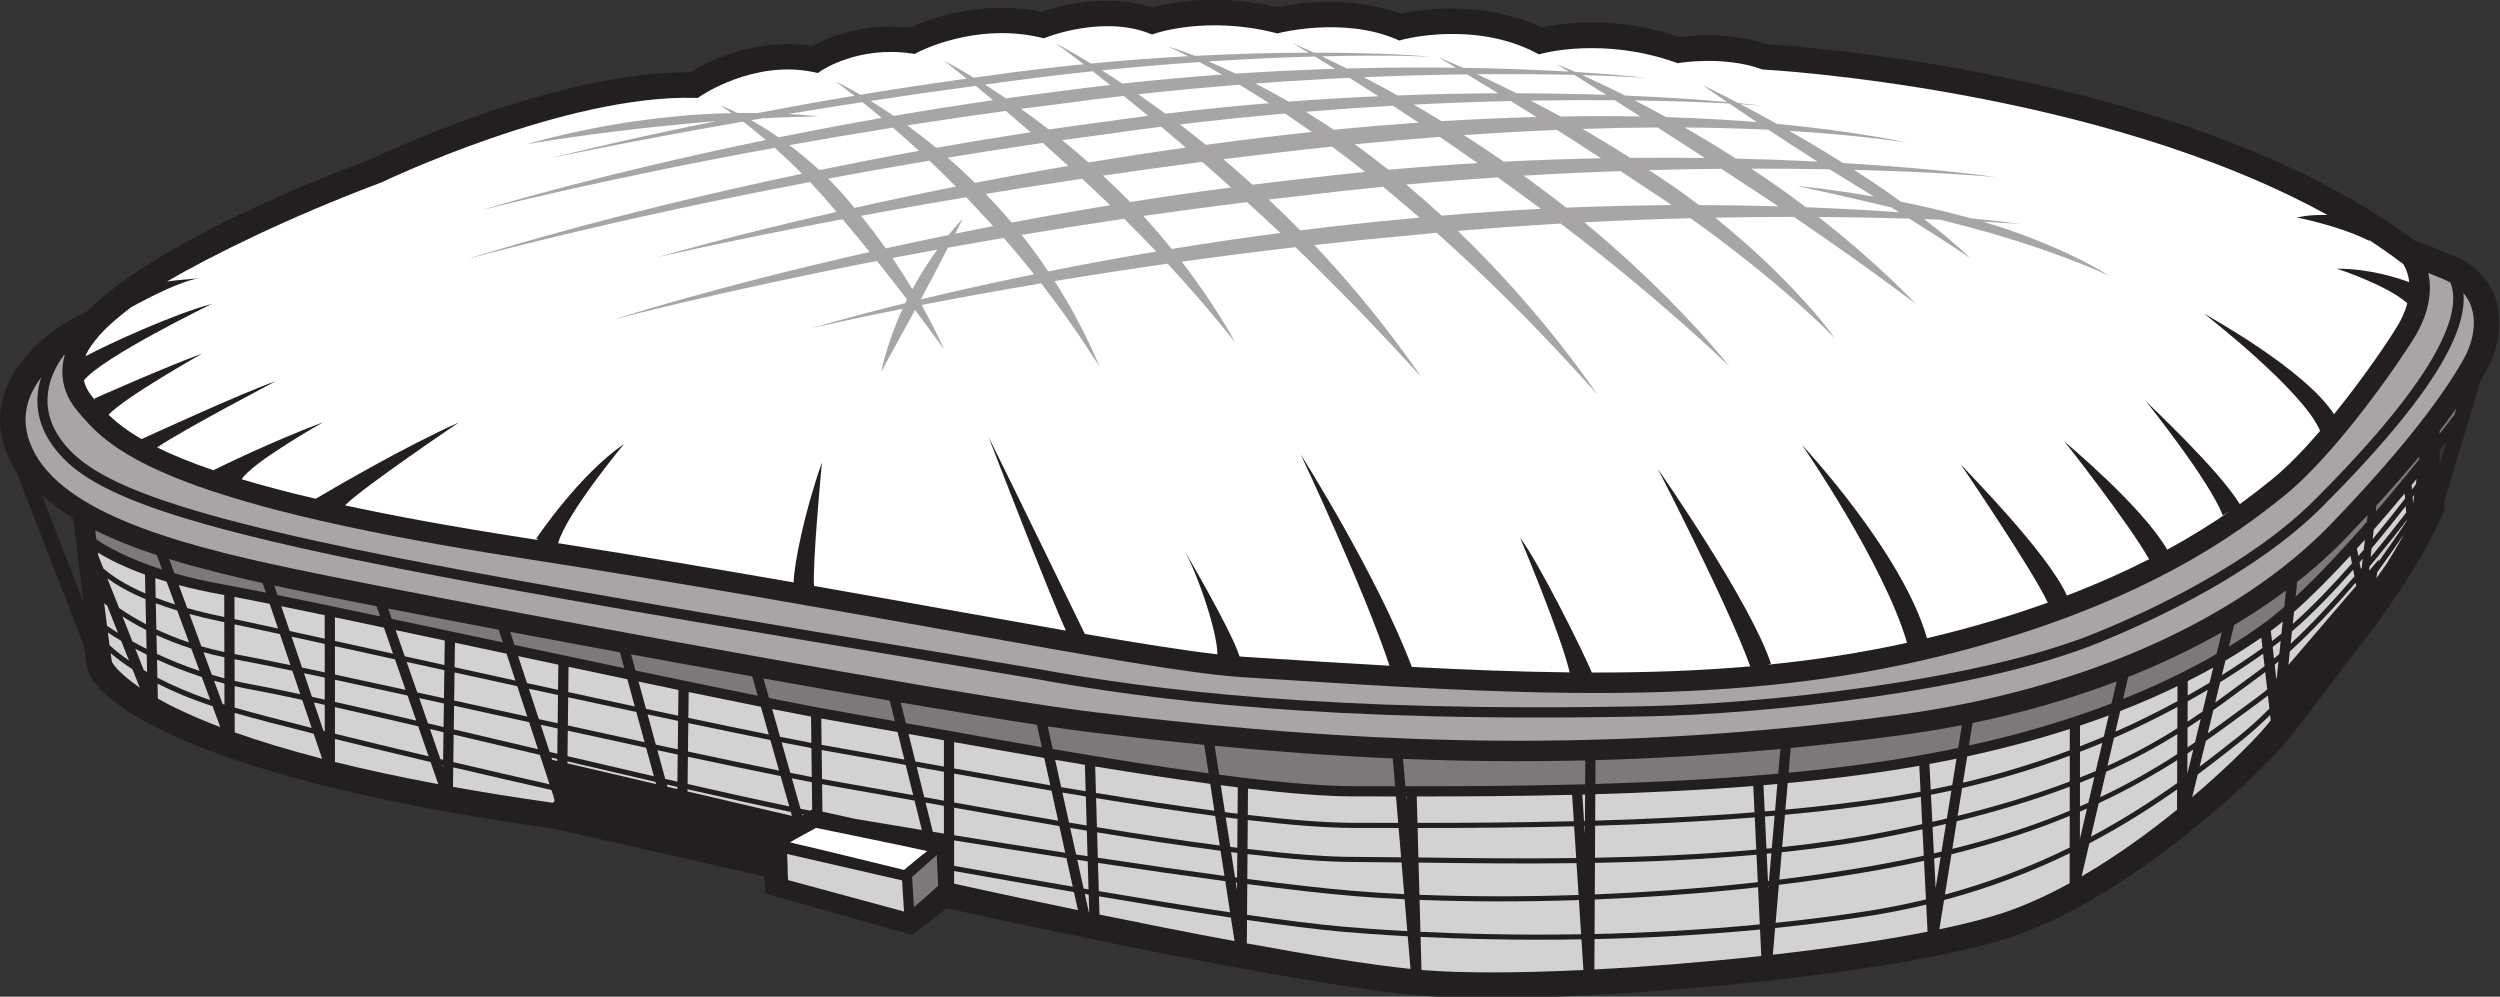
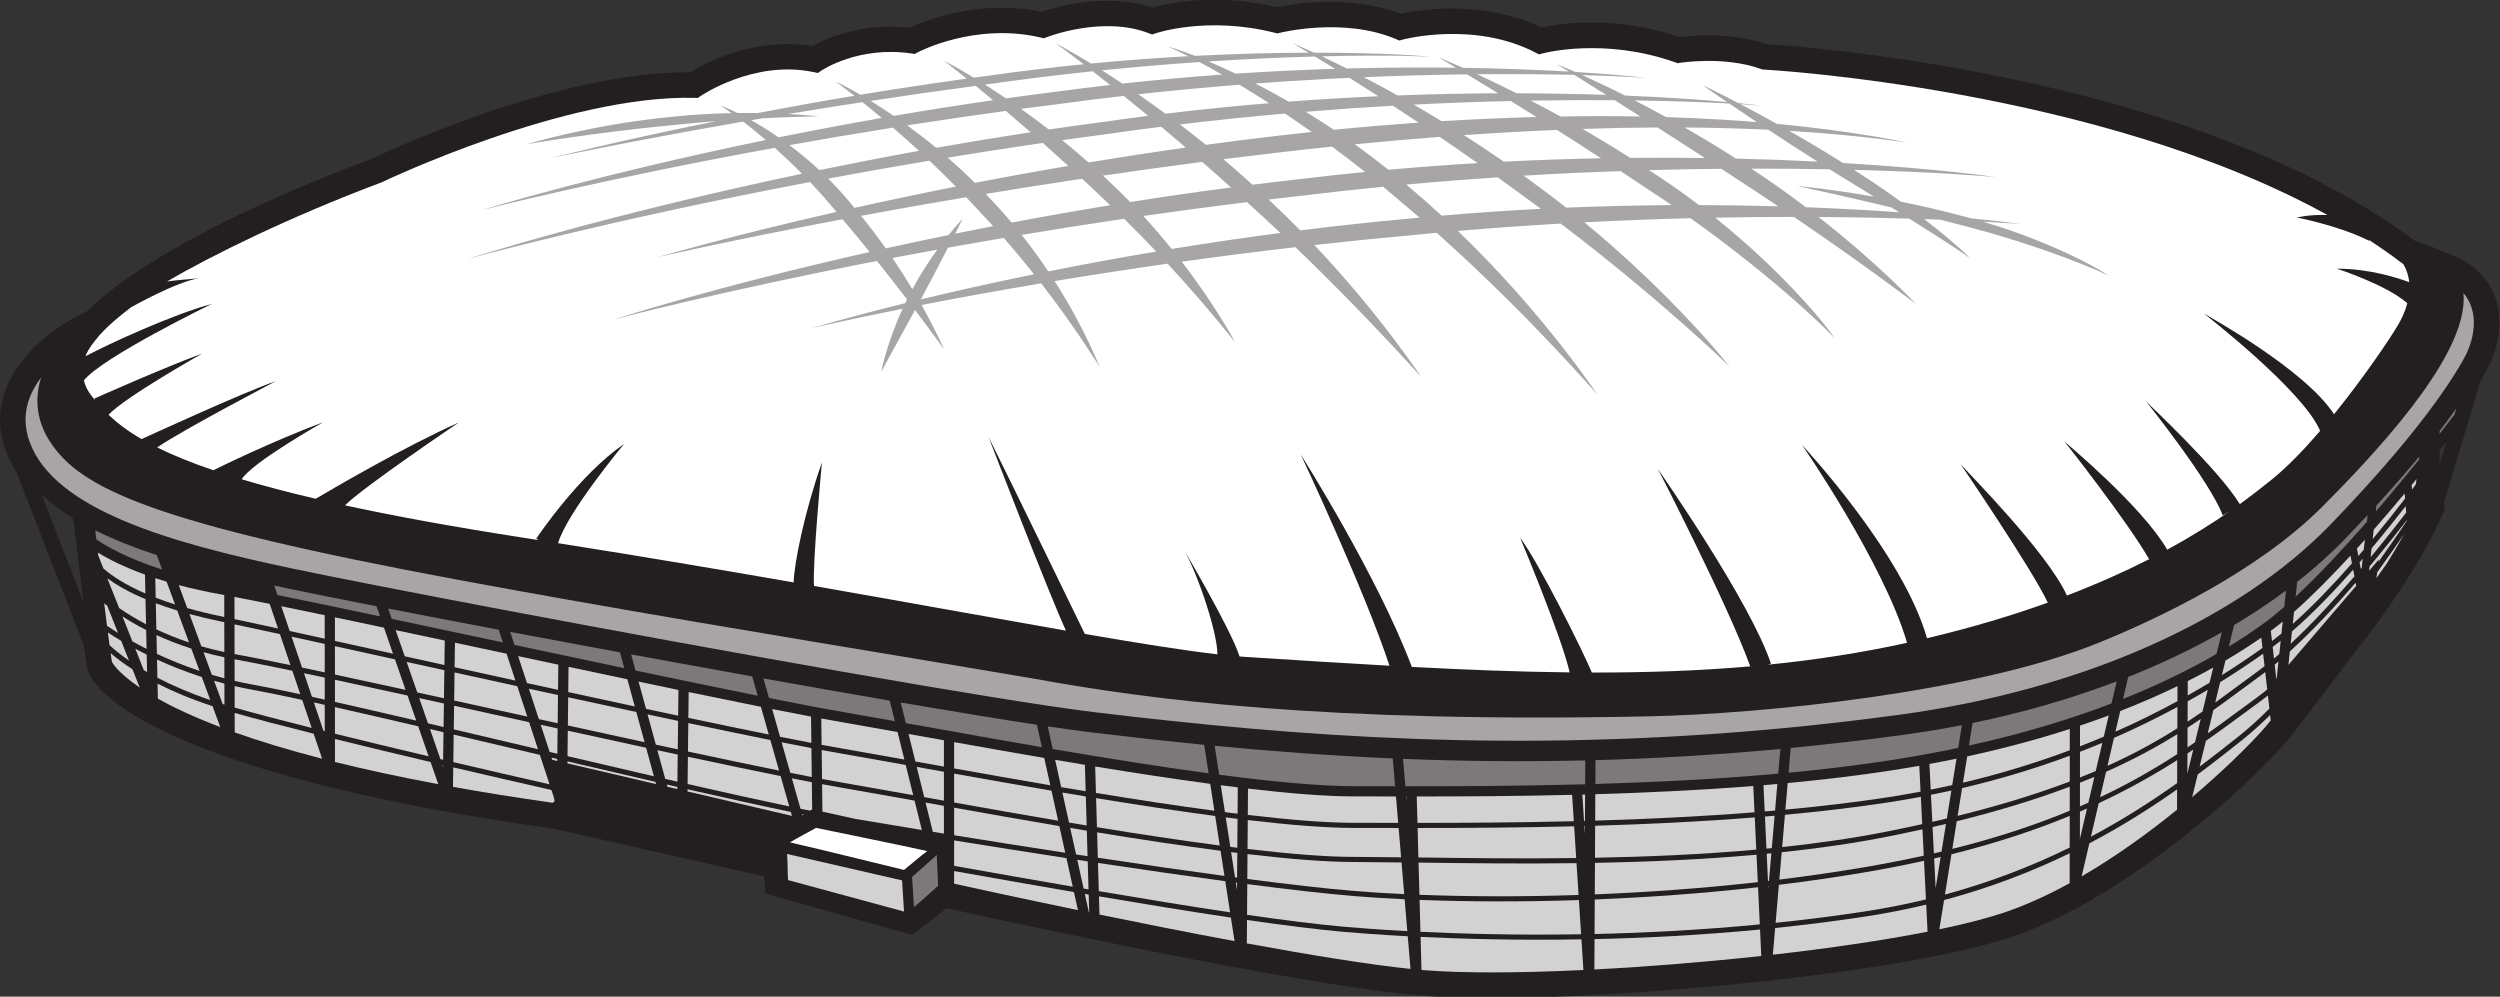
<svg xmlns="http://www.w3.org/2000/svg" viewBox="0 0 612.733 244.28" height="244.28" width="612.733" xml:space="preserve" id="svg2" version="1.1">
  <rect x="0" y="0" width="612.733" height="244.28" fill="#333333" stroke="none" />
  <defs id="defs6" />
  <g transform="matrix(1.333,0,0,-1.333,0,244.28)" id="g10">
    <g transform="scale(0.1)" id="g12">
      <path id="path14" style="fill:#231f20;fill-opacity:1;fill-rule:nonzero;stroke:none" d="m 4595.51,1238.9 c 0,15.61 -2.38,30.73 -7.21,44.85 -12.17,35.54 -38.65,62.68 -76.6,78.5 -51.58,21.48 -71.45,27.71 -72.27,27.96 0,0 -0.13,0.04 -0.17,0.06 -414.16,310.55 -1150.71,358.75 -1190.53,361.12 -66.85,22.5 -137.32,16.01 -160.16,13 -121.25,40.95 -222.34,24.75 -254.29,17.7 -112.19,53.09 -230.35,31.56 -258.71,25.13 -97.05,37.07 -202.39,17.57 -227.07,12.1 -113.71,27.02 -201.73,7.26 -229.72,-0.76 -87.12,28.91 -180.73,0.16 -203.46,-7.78 -118.75,24.57 -219.18,-18.08 -242.7,-29.32 -91.04,10.39 -156.96,-21.26 -178.7,-33.74 -106.58,17.63 -196.27,-30.45 -224.6,-48.03 -246.43,2.5 -572.316,-152.55 -586.117,-159.17 -348.281,-130.67 -480.453,-237.14 -523.941,-280.89 -1.055,-0.48 -2.36,-1.06 -2.36,-1.06 C 96.719,1231.59 0,1159.94 0,1060.66 c 0,-18.03 3.188,-36.98 10.371,-56.74 5.125,-14.096 12.086,-27.846 20.543,-40.947 0.453,-1.157 122.356,-314.875 123.141,-316.887 0.304,-2.199 5.371,-38.148 5.371,-38.148 11.336,-67.985 204.629,-207.477 857.174,-298.954 0.01,0 1.34,-0.175 1.34,-0.175 -0.58,0.097 335.94,-76.102 386.9,-87.637 0.77,-8.445 2.88,-31.68 2.88,-31.68 l 269.86,-76.062 3.76,2.957 c 0.48,0.39 44.77,35.285 59.54,46.179 C 1822.85,144.414 2392.5,19.453 2615.94,1.809 2863.79,-17.754 3476.52,35.703 3698.42,109.68 c 223.26,74.422 472.77,312.566 517.83,374.636 0.43,-0.546 105.1,137.774 105.1,137.774 -0.06,-0.371 42.13,54.812 42.13,54.812 3.41,4.477 84.25,110.844 128.75,212.578 l 2.34,5.356 c 0,0 0.04,14.551 0.06,16.844 0.76,2.543 42.81,142.28 43.75,145.39 0.29,0.39 0.7,0.93 0.7,0.93 l 0.18,2 c 0,0 21.29,70.72 21.91,72.81 1.1,1.88 8.71,14.83 8.71,14.83 l -0.04,-0.05 c 16.94,29.82 25.67,61.46 25.67,91.31 z M 76.539,923.41 C 92.953,908 111.816,893.879 132.75,880.891 l 2.387,-5.996 c 3.453,-28.704 11.019,-91.348 18.238,-149.211 L 76.539,923.41 Z m 4408.931,55.688 0.1,25.262 c 4.27,5.42 8.38,10.62 12.14,15.41 l -12.24,-40.672 v 0" />
-       <path id="path16" style="fill:#a7a5a6;fill-opacity:1;fill-rule:nonzero;stroke:none" d="m 4493.61,1318.87 c 4.22,-1.76 8.11,-3.74 11.84,-5.84 20.72,-51.45 -11.97,-161.96 -249.32,-399.339 -119.2,-119.199 -304.37,-204.914 -404.14,-245.41 -221.21,-89.773 -620.7,-129.843 -820.53,-134.011 -594.53,-12.383 -913.99,30.242 -1125.87,68.757 l -225.82,38.036 C 1458.41,677.746 1123.9,733.164 846.801,784.719 292.094,887.91 158.992,950.945 107.426,1031.17 c -42.5,66.12 -7.004,125.9 9.969,148.3 0.589,0.46 1.183,0.95 1.769,1.4 -2.711,-10.14 -4.512,-20.71 -4.512,-31.71 0,-23.16 7.207,-47.62 26.539,-70.81 55.293,-66.36 138.86,-166.631 813.438,-271.307 C 1262.2,759.316 1535,710.539 1754.21,671.348 c 252.8,-45.196 435.45,-77.864 529.74,-83.875 l 18.18,-1.157 c 477.58,-30.484 854.78,-54.566 1231.64,31.86 403.18,92.461 593.01,244.344 664.49,301.519 l 1.08,0.868 c 98.36,78.687 219.23,255.957 242.91,296.507 17.03,29.2 25.56,58.79 25.56,86.66 0,9.22 -1.27,18.16 -3.12,26.93 8.2,-3.27 17.69,-7.11 28.92,-11.79 v 0" />
      <path id="path18" style="fill:#ffffff;fill-opacity:1;fill-rule:nonzero;stroke:none" d="m 241.121,1267.64 c 0,0 83.895,47.39 124.856,53.24 0,0 -52.309,-4.36 -58.887,-5.88 79.402,46.55 224.086,118.38 394.223,182.18 l 0.792,0.29 0.77,0.37 c 3.336,1.61 337.115,160.85 574.025,154.77 l 6.14,-0.15 5.07,3.51 c 0.97,0.67 98.49,67.05 207.82,44.03 l 7.87,-1.66 6.68,4.59 c 0.67,0.46 67.88,45.63 165.14,31.33 l 6.17,-0.9 5.51,2.96 c 1.04,0.56 105.34,55.66 226.43,27.18 l 5.74,-1.36 5.51,2.19 c 1.01,0.4 102.54,39.87 186.91,7.23 l 6.44,-2.49 6.55,2.27 c 0.94,0.34 95.31,32.26 219.24,0.89 l 4.65,-1.18 4.65,1.2 c 1.15,0.29 117.26,29.26 213.51,-11.64 l 6.02,-2.55 6.31,1.73 c 1.29,0.35 130.92,34.74 243.96,-23.87 l 6.53,-3.39 7.14,1.96 c 1.1,0.31 112.39,29.92 243.29,-16.58 l 4.57,-1.62 4.8,0.79 c 0.8,0.14 80.82,12.91 148.2,-11.34 l 2.62,-0.94 2.77,-0.15 c 6.84,-0.35 613.95,-34.28 1036.2,-267.38 -36.1,0.87 -54.96,-4.31 -56.2,-4.66 0,0 76.39,-14.56 132.8,-42.73 l 0.25,1.22 c 21.78,-14.22 42.85,-29.05 63.07,-44.56 6.09,-10.82 9.33,-21.88 10.51,-32.76 -20.55,7.36 -71.35,24.77 -133.17,24.77 0,0 91.27,-29.44 129.69,-63.59 -4.12,-15.43 -10.74,-29.03 -16.52,-38.94 -13.81,-23.68 -61.72,-95.36 -118.25,-165.08 -54.08,83.12 -231.97,180.54 -239.29,185.17 0,0 182.54,-141.32 213.73,-215.82 -29.91,-34.78 -61.08,-67.142 -90.1,-90.372 l -1.09,-0.863 c -13.95,-11.16 -32.6,-26.051 -56.55,-43.403 -38.94,63.973 -167.13,183.138 -171.99,188.528 0,0 117.77,-147.215 140.66,-209.336 l 13.23,7.949 c -30.65,-21.309 -68.75,-45.566 -115.35,-70.918 -45.67,79.238 -182.95,193.425 -188.7,198.695 0,0 113.21,-143.097 155.47,-216.195 -43.53,-22.168 -93.75,-44.824 -151.13,-66.816 -35.92,79.121 -180.18,223.847 -195.72,241.793 0,0 131.48,-192.789 160.51,-254.86 -65.04,-23.379 -138.77,-45.676 -222.06,-65.449 -44.41,155.516 -222.44,347.287 -229.94,355.637 0,0 150.37,-217.239 193.25,-364.035 -84.63,-18.563 -169.52,-31.602 -255.81,-40.247 l 5.59,1.868 c -37.93,113.789 -201.56,348.449 -208.01,358.254 0,0 129.61,-251.332 169.89,-363.157 -94.75,-8.281 -191.33,-11.531 -291.23,-11.355 -15.55,37.832 -97.08,201.512 -131.88,247.91 0,0 76.56,-182.551 91.07,-247.648 -93.3,1.003 -189.62,4.753 -290.15,10.031 -63.34,168.074 -202.97,388.469 -204.28,390.715 0,0 117.77,-250.266 163.15,-388.5 -80.51,4.484 -163.72,9.785 -250.26,15.312 l -18.19,1.16 c -2.27,0.149 -4.84,0.383 -7.22,0.571 -15.84,50.625 -108.3,206.582 -108.3,206.582 26.07,-39.082 67.72,-158.996 67.6,-202.661 -59.99,6.86 -142.08,19.961 -243.76,37.5 0,0 -139.86,287.825 -177.15,362.42 0,0 111.2,-288.677 142.41,-356.38 -60.35,10.535 -126.73,22.39 -199.1,35.332 -81.01,14.48 -169.38,30.293 -264.09,46.855 -3.09,41.602 14.57,227.082 14.57,227.082 -32.2,-91.273 -51.15,-185.855 -52.04,-220.562 -133.29,23.187 -278.47,47.707 -433.2,72.168 17.1,57.121 121.58,182.585 121.58,182.585 C 1064.21,958.715 989.23,847.012 986.074,842.285 l 4.156,-2.765 c -9.953,1.554 -19.824,3.117 -29.839,4.668 -129.793,20.14 -237.012,39.945 -326.043,59.222 34.894,34.719 209.367,152.38 209.367,152.38 -97.801,-43.46 -229.399,-120.282 -263.211,-140.278 -52.086,12.179 -97.074,24.14 -136.074,35.828 18.711,30.949 149.711,104.87 149.711,104.87 -96.598,-36.22 -194.344,-84.546 -201.828,-88.261 -42.512,14.489 -76.215,28.508 -103.368,41.961 50.535,34.22 218.133,121.72 218.133,121.72 -56.164,-18.72 -246.75,-106.42 -246.75,-106.42 -27.355,15.86 -46.265,30.84 -60.777,44.75 30.992,33.05 172.32,112.54 172.32,112.54 -68.625,-24.95 -196.988,-82.18 -198.301,-82.75 l 1.332,-3.11 c -1.644,1.95 -3.254,3.88 -4.828,5.77 -8.472,10.16 -13.426,20.55 -15.871,30.74 35.117,43.47 235.328,140.63 235.328,140.63 -69.023,-18.41 -187.621,-72.34 -232.336,-96.2 4.95,14.45 20.641,32.33 20.641,32.33 0.34,0.51 15.352,21.65 63.285,57.73 v 0" />
      <path id="path20" style="fill:#a7a5a6;fill-opacity:1;fill-rule:nonzero;stroke:none" d="M 75.625,1138.39 C 65.426,1106.13 63.594,1064.6 91.609,1021.01 147.266,934.434 278.809,871.262 843.359,766.23 1120.64,714.66 1455.27,659.211 1676.7,622.52 l 225.53,-37.989 c 212.75,-38.672 533.41,-81.484 1129.61,-69.054 209.18,4.359 602.07,44.015 827.22,135.382 101.1,41.028 288.83,128.008 410.35,249.539 182.05,182.062 267.8,311.552 260,393.332 6.31,-7.4 11.2,-15.76 14.42,-25.19 3.18,-9.26 4.72,-19.29 4.72,-29.77 0,-21.66 -6.66,-45.25 -19.57,-67.96 C 4483.81,1091.32 4402.34,990.098 4286.82,869.961 4115.47,691.75 3826.04,563.625 3492.75,518.43 c -73.86,-10.012 -145.74,-18.235 -215.8,-24.875 l -0.13,0.008 v -0.016 c -494.12,-46.809 -897.5,-14.484 -1261.77,29.219 -180.3,21.629 -703.33,115.554 -1090.441,188.718 -0.043,0.137 -0.117,0.364 -0.117,0.364 l -0.652,-0.215 C 755.574,743.445 613.043,771.316 535.691,787.605 312.594,834.59 99.894,895.254 54.527,1019.98 c -5.234,14.41 -7.551,28.16 -7.551,41.18 0,29.64 11.976,55.53 28.648,77.23 v 0" />
      <path id="path22" style="fill:#d3d2d2;fill-opacity:1;fill-rule:nonzero;stroke:none" d="m 3844.47,294.18 14.38,61.621 c 55.66,25.918 102.89,52.832 144.31,79.238 l -0.15,-42.332 c -45.71,-32.453 -98.28,-66.406 -158.54,-98.527 v 0" />
      <path id="path24" style="fill:#d3d2d2;fill-opacity:1;fill-rule:nonzero;stroke:none" d="m 4002.95,381.184 -0.14,-37.414 c -52.4,-42.508 -112.56,-86.086 -175.39,-122.618 l 14.2,60.828 c 61.35,32.208 114.79,66.399 161.33,99.204 v 0" />
      <path id="path26" style="fill:#d3d2d2;fill-opacity:1;fill-rule:nonzero;stroke:none" d="m 2002.13,154.961 c -1.37,6.203 -4,18.086 -7.5,33.926 2.36,-0.403 4.72,-0.801 7.08,-1.211 0.42,-14.485 0.75,-25.926 0.96,-32.824 -0.18,0.031 -0.36,0.07 -0.54,0.109 v 0" />
      <path id="path28" style="fill:#7b7979;fill-opacity:1;fill-rule:nonzero;stroke:none" d="m 916.93,674.695 7.695,-23.379 c -11.187,2.375 -22.344,4.739 -33.418,7.102 -58.703,12.48 -116.457,24.766 -170.949,36.301 -2.367,6.824 -4.567,13.152 -6.563,18.914 60.586,-11.797 129.446,-24.988 203.235,-38.938 v 0" />
      <path id="path30" style="fill:#7b7979;fill-opacity:1;fill-rule:nonzero;stroke:none" d="m 3497.79,481.191 c 37.05,5.02 73.54,11.114 109.46,18.118 -1.9,-11.75 -4.16,-25.899 -6.74,-41.829 -41.12,-8.664 -84.46,-16.582 -130.14,-23.562 -58.55,-8.938 -119.63,-16.191 -181.76,-22.082 l 3.93,45.5 c 66.76,6.48 135.1,14.336 205.25,23.855 v 0" />
      <path id="path32" style="fill:#d3d2d2;fill-opacity:1;fill-rule:nonzero;stroke:none" d="m 4022.01,447.285 c 3.58,2.356 7.13,4.719 10.61,7.07 -3.89,-16.015 -7.54,-31.003 -10.74,-44.16 0.03,11.914 0.09,24.446 0.13,37.09 v 0" />
      <path id="path34" style="fill:#d3d2d2;fill-opacity:1;fill-rule:nonzero;stroke:none" d="m 4022.05,458.379 c 0.06,12.246 0.1,24.465 0.14,36.211 8.28,5.371 16.31,10.742 24.16,16.086 -3.58,-14.621 -7.07,-29.043 -10.45,-42.891 -4.55,-3.137 -9.16,-6.269 -13.85,-9.406 v 0" />
      <path id="path36" style="fill:#d3d2d2;fill-opacity:1;fill-rule:nonzero;stroke:none" d="m 3824.3,340.344 c 4.37,1.863 8.69,3.75 12.97,5.64 -4.79,-20.496 -9.22,-39.507 -13.01,-55.691 0,15.625 0.02,32.668 0.04,50.051 v 0" />
      <path id="path38" style="fill:#d3d2d2;fill-opacity:1;fill-rule:nonzero;stroke:none" d="m 3824.3,349.895 c 0.02,14.585 0.02,29.293 0.04,43.515 9.08,3.602 17.93,7.215 26.54,10.84 -3.77,-16.172 -7.52,-32.168 -11.09,-47.48 -5.12,-2.305 -10.24,-4.602 -15.49,-6.875 v 0" />
      <path id="path40" style="fill:#d3d2d2;fill-opacity:1;fill-rule:nonzero;stroke:none" d="m 3555.76,263.563 c -0.82,16.203 -1.64,32.57 -2.42,48.417 8.3,1.899 16.6,3.801 24.65,5.727 -2.79,-17.348 -5.55,-34.453 -8.19,-50.859 -4.62,-1.106 -9.33,-2.2 -14.04,-3.285 v 0" />
      <path id="path42" style="fill:#d3d2d2;fill-opacity:1;fill-rule:nonzero;stroke:none" d="m 3568.2,256.914 c -3.38,-20.976 -6.54,-40.527 -9.25,-57.41 -0.84,17.039 -1.78,35.641 -2.72,54.656 3.98,0.918 8.03,1.817 11.97,2.754 v 0" />
      <path id="path44" style="fill:#d3d2d2;fill-opacity:1;fill-rule:nonzero;stroke:none" d="m 3250.72,212.793 c -0.8,16.848 -1.6,33.703 -2.36,49.992 2.85,0.274 5.7,0.547 8.57,0.828 -1.48,-17.078 -2.95,-34.07 -4.39,-50.613 -0.61,-0.07 -1.21,-0.141 -1.82,-0.207 v 0" />
      <path id="path46" style="fill:#d3d2d2;fill-opacity:1;fill-rule:nonzero;stroke:none" d="m 3251.72,203.445 c -0.12,-1.425 -0.26,-2.859 -0.37,-4.273 -0.06,1.406 -0.12,2.808 -0.2,4.207 0.2,0.019 0.39,0.039 0.57,0.066 v 0" />
      <path id="path48" style="fill:#d3d2d2;fill-opacity:1;fill-rule:nonzero;stroke:none" d="m 1014.08,439.52 c 3.51,-0.829 7.03,-1.649 10.53,-2.477 0,-1.242 -0.02,-2.453 -0.04,-3.672 l -9.18,2.149 c -0.43,1.308 -0.87,2.664 -1.31,4 v 0" />
      <path id="path50" style="fill:#d3d2d2;fill-opacity:1;fill-rule:nonzero;stroke:none" d="m 594.801,488.703 c -4.805,14.168 -10.891,32.149 -17.711,52.293 6.519,-1.437 13.16,-2.91 19.976,-4.433 0.008,-17.696 0.008,-34.305 0.02,-48.426 -0.773,0.195 -1.527,0.379 -2.285,0.566 v 0" />
      <path id="path52" style="fill:#d3d2d2;fill-opacity:1;fill-rule:nonzero;stroke:none" d="m 189.813,737.273 0.292,-0.738 c -0.07,0.067 -0.156,0.125 -0.226,0.192 -0.02,0.187 -0.043,0.375 -0.066,0.546 v 0" />
      <path id="path54" style="fill:#d3d2d2;fill-opacity:1;fill-rule:nonzero;stroke:none" d="m 197.355,769.188 c 16.293,-11.942 38.922,-25.204 70.168,-38.329 0.305,-14.031 0.645,-29.824 1,-46.086 -19.343,10.122 -35.812,20.332 -49.445,29.758 -7.285,18.321 -14.644,36.836 -21.723,54.657 v 0" />
      <path id="path56" style="fill:#d3d2d2;fill-opacity:1;fill-rule:nonzero;stroke:none" d="m 286.488,723.309 c 11.992,-4.5 25.137,-8.946 39.403,-13.282 l 21.672,-58.711 c -22.129,7.407 -42.129,15.571 -60.036,24.028 l -1.039,47.965 v 0" />
      <path id="path58" style="fill:#d3d2d2;fill-opacity:1;fill-rule:nonzero;stroke:none" d="m 348.316,703.563 c 17.321,-4.696 36.164,-9.227 56.704,-13.465 2.316,-0.477 4.878,-1.004 7.367,-1.535 0.031,-16.668 0.07,-35.575 0.109,-54.891 -14.785,3.144 -28.898,6.68 -42.281,10.555 -7.27,19.707 -14.711,39.875 -21.899,59.336 v 0" />
      <path id="path60" style="fill:#d3d2d2;fill-opacity:1;fill-rule:nonzero;stroke:none" d="m 431.191,684.609 c 22.985,-4.875 51.235,-10.976 83.528,-18.007 L 534.02,609.59 c -41.954,8.742 -76.747,15.683 -101.614,20.144 -0.375,0.063 -0.734,0.149 -1.113,0.219 l -0.102,54.656 v 0" />
      <path id="path62" style="fill:#d3d2d2;fill-opacity:1;fill-rule:nonzero;stroke:none" d="m 412.504,624.043 c 0.031,-13.035 0.055,-26.105 0.074,-38.672 -7.816,2.051 -15.508,4.18 -23.008,6.426 -4.851,13.156 -10.023,27.16 -15.351,41.582 12.23,-3.391 24.957,-6.531 38.285,-9.336 v 0" />
      <path id="path64" style="fill:#d3d2d2;fill-opacity:1;fill-rule:nonzero;stroke:none" d="m 431.313,620.383 c 25.82,-4.653 62.199,-11.938 106.203,-21.113 l 14.629,-43.215 c -34.403,7.441 -63.411,13.371 -85.282,17.297 -12.14,2.175 -23.949,4.648 -35.48,7.351 l -0.07,39.68 v 0" />
      <path id="path66" style="fill:#d3d2d2;fill-opacity:1;fill-rule:nonzero;stroke:none" d="m 558.883,594.773 c 12.246,-2.578 24.972,-5.269 38.168,-8.093 0.004,-13.555 0.012,-27.239 0.012,-40.489 -8.032,1.786 -15.891,3.536 -23.493,5.204 -4.679,13.812 -9.632,28.441 -14.687,43.378 v 0" />
      <path id="path68" style="fill:#d3d2d2;fill-opacity:1;fill-rule:nonzero;stroke:none" d="m 555.375,605.129 c -6.414,18.941 -12.93,38.191 -19.23,56.805 19.187,-4.188 39.515,-8.633 60.882,-13.332 0.008,-15.934 0.016,-33.875 0.02,-52.313 -14.457,3.086 -28.359,6.035 -41.672,8.84 v 0" />
      <path id="path70" style="fill:#d3d2d2;fill-opacity:1;fill-rule:nonzero;stroke:none" d="m 615.824,644.473 c 31.934,-7.012 65.746,-14.453 100.852,-22.168 3.144,-0.696 6.371,-1.407 9.535,-2.098 l 19.453,-56.074 c -46.023,10.066 -89.75,19.551 -129.82,28.14 l -0.02,52.2 v 0" />
      <path id="path72" style="fill:#d3d2d2;fill-opacity:1;fill-rule:nonzero;stroke:none" d="m 747.754,615.469 c 22.578,-4.969 45.726,-10.071 69.254,-15.223 -0.215,-15.812 -0.461,-33.418 -0.703,-51.574 -16.582,3.633 -32.961,7.219 -49.114,10.754 -6.5,18.738 -13.074,37.703 -19.437,56.043 v 0" />
      <path id="path74" style="fill:#d3d2d2;fill-opacity:1;fill-rule:nonzero;stroke:none" d="m 835.746,596.113 c 37.777,-8.281 76.422,-16.758 115.344,-25.261 l 18.367,-55.832 c -19.773,4.335 -39.457,8.671 -58.922,12.949 -25.402,5.578 -50.629,11.133 -75.492,16.582 l 0.703,51.562 v 0" />
      <path id="path76" style="fill:#d3d2d2;fill-opacity:1;fill-rule:nonzero;stroke:none" d="m 972.406,566.203 c 17.844,-3.898 35.704,-7.785 53.544,-11.672 -0.18,-16.047 -0.38,-33.789 -0.59,-51.785 -11.54,2.527 -23.07,5.059 -34.579,7.586 -6.023,18.313 -12.246,37.234 -18.375,55.871 v 0" />
      <path id="path78" style="fill:#d3d2d2;fill-opacity:1;fill-rule:nonzero;stroke:none" d="m 1044.7,550.461 c 42.34,-9.191 84.33,-18.266 125.25,-27.031 l 15.21,-55.532 c -46.11,9.973 -93.55,20.332 -141.04,30.735 l 0.58,51.828 v 0" />
      <path id="path80" style="fill:#d3d2d2;fill-opacity:1;fill-rule:nonzero;stroke:none" d="m 1945.57,323.547 c -66.62,11.297 -131.61,22.808 -191.25,33.496 v 53.113 c 56.03,-10.039 116.71,-20.793 179.02,-31.406 l 12.23,-55.203 v 0" />
      <path id="path82" style="fill:#d3d2d2;fill-opacity:1;fill-rule:nonzero;stroke:none" d="m 1953.34,375.352 c 14.32,-2.422 28.71,-4.813 43.11,-7.207 0.48,-16.348 1.01,-34.582 1.56,-53.379 -10.84,1.789 -21.66,3.586 -32.45,5.402 -4.1,18.516 -8.22,37.156 -12.22,55.184 v 0" />
      <path id="path84" style="fill:#d3d2d2;fill-opacity:1;fill-rule:nonzero;stroke:none" d="m 1735.53,360.41 c -11.96,2.149 -23.76,4.27 -35.21,6.317 l -1,0.175 -13.78,55.571 13.13,-2.328 c 11.97,-2.157 24.32,-4.364 36.86,-6.622 V 360.41" />
      <path id="path86" style="fill:#d3d2d2;fill-opacity:1;fill-rule:nonzero;stroke:none" d="m 1679.07,370.5 -128.36,22.742 c -11.7,1.992 -24.88,4.363 -39.29,7.051 l -0.66,53.203 c 14.04,-2.598 26.98,-4.933 38.38,-6.875 l 116.15,-20.566 13.78,-55.555 v 0" />
      <path id="path88" style="fill:#d3d2d2;fill-opacity:1;fill-rule:nonzero;stroke:none" d="m 1492.57,403.879 c -12.43,2.371 -25.58,4.949 -39.47,7.715 l -15.97,56.121 c 19.63,-3.899 37.91,-7.469 54.78,-10.672 l 0.66,-53.164 v 0" />
      <path id="path90" style="fill:#d3d2d2;fill-opacity:1;fill-rule:nonzero;stroke:none" d="m 1432.38,415.754 c -49.47,9.976 -106.45,21.941 -167.45,34.969 l 0.62,52.355 c 54.59,-11.515 105.63,-22.109 150.86,-31.215 l 15.97,-56.109 v 0" />
      <path id="path92" style="fill:#d3d2d2;fill-opacity:1;fill-rule:nonzero;stroke:none" d="m 1246.19,454.746 c -13.29,2.844 -26.73,5.742 -40.32,8.672 -5.03,18.391 -10.18,37.168 -15.22,55.586 19.02,-4.07 37.76,-8.066 56.14,-11.953 -0.18,-16.219 -0.4,-34.121 -0.6,-52.305 v 0" />
      <path id="path94" style="fill:#d3d2d2;fill-opacity:1;fill-rule:nonzero;stroke:none" d="m 1227.07,385.996 c -0.37,1.367 -0.75,2.734 -1.12,4.133 6.51,-1.496 12.99,-2.981 19.43,-4.465 -0.01,-1.316 -0.03,-2.644 -0.05,-3.945 l -18.26,4.277 v 0" />
      <path id="path96" style="fill:#d3d2d2;fill-opacity:1;fill-rule:nonzero;stroke:none" d="m 1223.13,400.422 c -4.5,16.406 -9.39,34.258 -14.46,52.781 12.6,-2.726 25.06,-5.398 37.4,-8.047 -0.19,-17.09 -0.39,-34.093 -0.58,-49.871 -7.4,1.695 -14.85,3.406 -22.36,5.137 v 0" />
      <path id="path98" style="fill:#d3d2d2;fill-opacity:1;fill-rule:nonzero;stroke:none" d="m 1187.96,457.676 14.36,-52.461 c -51.33,11.844 -104.79,24.355 -158.85,37.051 l 0.53,46.769 c 48.52,-10.625 96.96,-21.203 143.96,-31.359 v 0" />
      <path id="path100" style="fill:#d3d2d2;fill-opacity:1;fill-rule:nonzero;stroke:none" d="m 1205.14,394.922 1.11,-4.051 -162.93,38.113 0.04,3.653 c 55.1,-12.942 109.59,-25.672 161.78,-37.715 v 0" />
      <path id="path102" style="fill:#d3d2d2;fill-opacity:1;fill-rule:nonzero;stroke:none" d="m 1264.08,377.336 0.05,4.051 c 70.56,-16.082 135.4,-30.449 189.92,-41.746 l 2.05,-7.227 -192.02,44.922 v 0" />
      <path id="path104" style="fill:#d3d2d2;fill-opacity:1;fill-rule:nonzero;stroke:none" d="m 1264.24,390.996 0.58,50.149 c 62.31,-13.313 120.34,-25.469 170.45,-35.559 l 15.87,-55.734 c -53.95,11.234 -117.67,25.363 -186.9,41.144 v 0" />
      <path id="path106" style="fill:#d3d2d2;fill-opacity:1;fill-rule:nonzero;stroke:none" d="m 1456,401.445 c 12.86,-2.55 25.13,-4.949 36.69,-7.168 l 0.61,-49.89 -0.14,0.039 -3.74,-2.375 c -5.71,1.125 -11.53,2.304 -17.53,3.515 L 1456,401.445 v 0" />
      <path id="path108" style="fill:#d3d2d2;fill-opacity:1;fill-rule:nonzero;stroke:none" d="m 1512.16,340.227 -0.63,50.488 c 13.76,-2.57 26.35,-4.824 37.61,-6.75 l 132.4,-23.445 13.4,-54.004 c -44.09,7.234 -85.35,14.097 -122.26,20.339 l -60.52,13.372 v 0" />
      <path id="path110" style="fill:#d3d2d2;fill-opacity:1;fill-rule:nonzero;stroke:none" d="m 1715.12,303.215 -13.32,53.719 c 10.99,-1.981 22.27,-4.004 33.73,-6.063 v -50.988 c -6.85,1.125 -13.67,2.226 -20.41,3.332 v 0" />
      <path id="path112" style="fill:#d3d2d2;fill-opacity:1;fill-rule:nonzero;stroke:none" d="m 1754.32,347.5 c 60.34,-10.801 126.08,-22.449 193.44,-33.855 l 10.85,-49.036 c -70.05,10.75 -139.37,21.731 -204.29,32.227 V 347.5" />
      <path id="path114" style="fill:#d3d2d2;fill-opacity:1;fill-rule:nonzero;stroke:none" d="m 1967.75,310.273 c 10.16,-1.71 20.34,-3.398 30.54,-5.089 0.44,-15.641 0.91,-31.5 1.36,-46.852 -7.04,1.07 -14.08,2.145 -21.11,3.211 -3.46,15.637 -7.09,32.051 -10.79,48.73 v 0" />
      <path id="path116" style="fill:#d3d2d2;fill-opacity:1;fill-rule:nonzero;stroke:none" d="m 2017.18,302.09 c 77.3,-12.625 154.86,-24.445 227.01,-33.82 l 7.16,-46.239 c -73.27,9.871 -152.72,21.379 -232.81,33.457 l -1.36,46.602 v 0" />
      <path id="path118" style="fill:#d3d2d2;fill-opacity:1;fill-rule:nonzero;stroke:none" d="m 2016.9,311.648 -1.56,53.403 c 74.39,-12.18 149.05,-23.594 218.96,-32.824 l 8.4,-54.289 c -71.81,9.375 -148.93,21.132 -225.8,33.71 v 0" />
      <path id="path120" style="fill:#d3d2d2;fill-opacity:1;fill-rule:nonzero;stroke:none" d="m 2253.71,329.695 c 7.29,-0.925 14.54,-1.843 21.71,-2.722 -0.12,-16.055 -0.25,-34.129 -0.4,-53.145 -4.26,0.527 -8.61,1.086 -12.92,1.633 -2.82,18.242 -5.65,36.519 -8.39,54.234 v 0" />
      <path id="path122" style="fill:#d3d2d2;fill-opacity:1;fill-rule:nonzero;stroke:none" d="m 2294.2,324.734 c 75.82,-8.902 143.53,-14.441 195.51,-14.441 l 51.19,-0.059 c 9.92,-0.019 20.21,-0.019 30.68,-0.027 l 4.55,-53.969 -86.42,0.793 c -51.98,0 -119.87,5.598 -195.91,14.551 l 0.4,53.152 v 0" />
      <path id="path124" style="fill:#d3d2d2;fill-opacity:1;fill-rule:nonzero;stroke:none" d="m 2606.48,310.184 c 84.13,0 182.74,0.468 287.84,3.058 l 3.75,-58.359 c -103.13,-1.336 -199.79,-0.086 -281.49,0.976 l -8.61,0.079 -1.49,54.246 v 0" />
      <path id="path126" style="fill:#d3d2d2;fill-opacity:1;fill-rule:nonzero;stroke:none" d="m 2913.11,313.723 c 0.35,0.007 0.68,0.027 1.03,0.027 -0.02,-4.883 -0.06,-9.754 -0.08,-14.602 -0.29,4.407 -0.6,9.368 -0.95,14.575 v 0" />
      <path id="path128" style="fill:#d3d2d2;fill-opacity:1;fill-rule:nonzero;stroke:none" d="m 2932.93,314.297 c 95.33,2.824 195.04,7.519 293.46,15.351 l 2.79,-59.218 c -99.26,-8.926 -200.27,-13.203 -296.56,-15 l 0.31,58.867 v 0" />
      <path id="path130" style="fill:#d3d2d2;fill-opacity:1;fill-rule:nonzero;stroke:none" d="m 3245.14,331.203 c 5.91,0.485 11.85,0.992 17.75,1.512 -1.66,-19.414 -3.4,-39.473 -5.14,-59.563 -3.28,-0.332 -6.56,-0.664 -9.84,-0.972 -1,21.343 -1.95,41.465 -2.77,59.023 v 0" />
      <path id="path132" style="fill:#d3d2d2;fill-opacity:1;fill-rule:nonzero;stroke:none" d="m 3281.91,334.434 c 65.14,6.035 129.26,13.535 190.57,22.902 19.92,3.047 39.65,6.519 59.26,10.184 l 2.52,-50.254 c -20.37,-4.5 -41.43,-8.957 -63.4,-13.332 -62.03,-12.364 -127.4,-21.746 -194.08,-28.836 l 5.13,59.336 v 0" />
      <path id="path134" style="fill:#d3d2d2;fill-opacity:1;fill-rule:nonzero;stroke:none" d="m 3550.37,371.184 c 12.58,2.488 25.08,5.117 37.5,7.879 -2.71,-16.875 -5.51,-34.161 -8.26,-51.368 -8.75,-2.09 -17.7,-4.172 -26.74,-6.23 -0.9,17.785 -1.74,34.68 -2.5,49.719 v 0" />
      <path id="path136" style="fill:#d3d2d2;fill-opacity:1;fill-rule:nonzero;stroke:none" d="m 3607.64,383.516 c 67.97,15.918 134,35.742 197.93,59.511 l -0.02,-47.363 c -57.48,-21.863 -124.92,-43.027 -206.14,-63.152 l 8.23,51.004 v 0" />
      <path id="path138" style="fill:#d3d2d2;fill-opacity:1;fill-rule:nonzero;stroke:none" d="m 3824.38,450.273 c 13.8,5.325 27.5,10.84 41.11,16.536 -3.97,-16.946 -8.05,-34.434 -12.13,-51.875 -9.34,-4.004 -19.06,-7.981 -29.02,-11.946 0.02,17.071 0.04,33.196 0.04,47.285 v 0" />
      <path id="path140" style="fill:#d3d2d2;fill-opacity:1;fill-rule:nonzero;stroke:none" d="m 3886.88,475.801 c 39.8,17.363 78.67,36.418 116.66,56.945 l -0.14,-39.238 c -36.95,-23.363 -78.52,-46.504 -128.52,-69.113 l 12,51.406 v 0" />
      <path id="path142" style="fill:#d3d2d2;fill-opacity:1;fill-rule:nonzero;stroke:none" d="m 4022.36,543.027 c 12.44,6.934 24.81,14.016 37.03,21.289 -3.18,-13.152 -6.46,-26.589 -9.72,-40.019 -8.93,-6.219 -18.05,-12.422 -27.44,-18.613 0.06,13.574 0.11,26.257 0.13,37.343 v 0" />
      <path id="path144" style="fill:#d3d2d2;fill-opacity:1;fill-rule:nonzero;stroke:none" d="m 4082.15,578.27 c 26.83,16.613 53.16,34.054 78.98,52.335 l 2.62,-22.929 c -4.49,-3.504 -8.96,-6.883 -13.38,-10.078 l -35.68,-26.203 c -13.71,-10.157 -27.52,-20.332 -41.64,-30.524 l 9.1,37.399 v 0" />
      <path id="path146" style="fill:#d3d2d2;fill-opacity:1;fill-rule:nonzero;stroke:none" d="m 4178.63,643.066 c 4.89,3.622 9.83,7.411 14.77,11.36 -0.84,-8.11 -1.7,-16.25 -2.58,-24.367 -3.26,-2.852 -6.52,-5.594 -9.77,-8.332 -0.87,7.668 -1.67,14.855 -2.42,21.339 v 0" />
      <path id="path148" style="fill:#d3d2d2;fill-opacity:1;fill-rule:nonzero;stroke:none" d="m 4342.38,788.508 c -0.54,-0.637 -1.11,-1.289 -1.66,-1.945 -0.78,4.062 -1.54,8.078 -2.28,11.953 1.95,2.246 3.88,4.484 5.82,6.718 -0.67,-5.847 -1.29,-11.445 -1.88,-16.726 v 0" />
      <path id="path150" style="fill:#d3d2d2;fill-opacity:1;fill-rule:nonzero;stroke:none" d="m 4360.61,824.434 c 23.49,27.918 44.82,54.621 62.59,77.519 l 0.96,-11.973 c -17.46,-22.675 -39.94,-51.171 -65.39,-81.894 l 1.84,16.348 v 0" />
      <path id="path152" style="fill:#d3d2d2;fill-opacity:1;fill-rule:nonzero;stroke:none" d="m 4329,772.832 c -36.7,-42.656 -77.38,-86.809 -117.28,-123.926 l 2.4,22.676 c 37.99,32.883 76.8,73.176 112.54,113.516 l 2.34,-12.266 v 0" />
      <path id="path154" style="fill:#d3d2d2;fill-opacity:1;fill-rule:nonzero;stroke:none" d="m 4331.23,761.074 1.07,-5.586 L 4207.62,610 l 2.61,24.766 c 40.92,37.238 82.97,82.382 121,126.308 v 0" />
      <path id="path156" style="fill:#d3d2d2;fill-opacity:1;fill-rule:nonzero;stroke:none" d="m 4189.39,616.484 c -1.15,-10.832 -2.26,-21.445 -3.34,-31.64 l -0.7,-0.809 c -1.01,8.985 -2.03,17.899 -3.01,26.492 2.35,1.926 4.69,3.953 7.05,5.957 v 0" />
      <path id="path158" style="fill:#d3d2d2;fill-opacity:1;fill-rule:nonzero;stroke:none" d="m 4355.96,783.078 0.9,8.086 c 26.27,31.336 49.74,60.828 68.43,84.922 l 0.1,-1.191 c -13.81,-20.657 -31.62,-46.653 -52.15,-75.235 0.31,2.567 0.51,4.188 0.51,4.188 l -17.79,-20.77 v 0" />
-       <path id="path160" style="fill:#d3d2d2;fill-opacity:1;fill-rule:nonzero;stroke:none" d="m 4436.93,907.043 c -0.31,3.828 -0.62,7.723 -0.93,11.535 1.03,1.379 2.09,2.766 3.1,4.098 -0.74,-5.336 -1.46,-10.571 -2.17,-15.633 v 0" />
      <path id="path162" style="fill:#d3d2d2;fill-opacity:1;fill-rule:nonzero;stroke:none" d="m 4434.84,932.598 c -0.27,3.277 -0.48,6.004 -0.66,8.187 3.05,3.707 6.03,7.344 8.98,10.949 -0.45,-3.316 -0.91,-6.632 -1.38,-9.933 -2.19,-2.93 -4.51,-5.996 -6.94,-9.203 v 0" />
      <path id="path164" style="fill:#d3d2d2;fill-opacity:1;fill-rule:nonzero;stroke:none" d="m 4421.31,925.246 0.76,-9.391 c -16.66,-21.656 -36.95,-47.32 -59.57,-74.539 l 1.93,17.329 c 19.91,22.683 39.07,45.21 56.88,66.601 v 0" />
      <path id="path166" style="fill:#d3d2d2;fill-opacity:1;fill-rule:nonzero;stroke:none" d="m 4346.11,821.816 c -3.26,-3.847 -6.58,-7.707 -9.9,-11.562 -1.03,5.332 -1.93,10.051 -2.64,13.742 4.91,5.406 9.79,10.828 14.61,16.258 -0.68,-6.211 -1.38,-12.395 -2.07,-18.438 v 0" />
      <path id="path168" style="fill:#d3d2d2;fill-opacity:1;fill-rule:nonzero;stroke:none" d="m 4321.72,811.016 2.71,-14.278 C 4290,757.566 4252.52,718.191 4215.59,685.398 l 2.32,22.075 c 33.28,29.461 68.91,65.605 103.81,103.543 v 0" />
      <path id="path170" style="fill:#d3d2d2;fill-opacity:1;fill-rule:nonzero;stroke:none" d="m 4194.79,667.559 c -5.83,-4.793 -11.63,-9.305 -17.39,-13.68 -1.05,9.266 -1.81,15.945 -2.13,18.777 7.09,5.227 14.4,10.918 21.86,17.051 -0.76,-7.227 -1.54,-14.641 -2.34,-22.148 v 0" />
      <path id="path172" style="fill:#d3d2d2;fill-opacity:1;fill-rule:nonzero;stroke:none" d="m 4157.77,660.176 2.15,-18.946 c -24.41,-17.402 -49.28,-34.089 -74.61,-50 l 6.53,26.829 c 24.49,14.414 46.4,28.543 65.93,42.117 v 0" />
      <path id="path174" style="fill:#d3d2d2;fill-opacity:1;fill-rule:nonzero;stroke:none" d="m 4062.56,577.285 c -13.26,-7.996 -26.64,-15.801 -40.14,-23.398 0.04,12.031 0.08,21.297 0.1,26.426 16.48,8.3 32.07,16.589 46.84,24.843 -2.19,-8.984 -4.48,-18.308 -6.8,-27.871 v 0" />
      <path id="path176" style="fill:#d3d2d2;fill-opacity:1;fill-rule:nonzero;stroke:none" d="m 4003.59,543.41 c -37.14,-20.219 -75.15,-38.957 -114.02,-56.125 l 8.87,37.942 c 38.3,14.941 73.3,30.312 105.25,45.781 l -0.1,-27.598 v 0" />
      <path id="path178" style="fill:#d3d2d2;fill-opacity:1;fill-rule:nonzero;stroke:none" d="m 3868.13,478.113 c -14.46,-6.133 -29.05,-12.05 -43.75,-17.769 0.01,18.301 0.01,32.019 0.03,38.066 18.27,6.121 35.82,12.383 52.84,18.738 -2.87,-12.304 -5.94,-25.429 -9.12,-39.035 v 0" />
      <path id="path180" style="fill:#d3d2d2;fill-opacity:1;fill-rule:nonzero;stroke:none" d="m 3805.59,453.105 c -63.44,-23.742 -128.91,-43.64 -196.35,-59.597 l 7.79,48.328 c 69.04,14.98 131.76,32.051 188.58,50.41 l -0.02,-39.141 v 0" />
      <path id="path182" style="fill:#d3d2d2;fill-opacity:1;fill-rule:nonzero;stroke:none" d="m 3589.49,389.055 c -13.12,-2.953 -26.33,-5.746 -39.59,-8.403 -1.09,22.348 -1.95,39.407 -2.34,47.246 16.91,3.125 33.51,6.36 49.74,9.731 -2.44,-15.277 -5.09,-31.645 -7.81,-48.574 v 0" />
      <path id="path184" style="fill:#d3d2d2;fill-opacity:1;fill-rule:nonzero;stroke:none" d="m 3528.89,424.543 2.38,-47.539 c -19.92,-3.742 -39.96,-7.285 -60.2,-10.383 -60.6,-9.258 -123.94,-16.687 -188.34,-22.676 l 4.24,48.875 c 63.66,5.969 126.25,13.352 186.23,22.524 18.99,2.898 37.5,5.984 55.69,9.199 v 0" />
      <path id="path186" style="fill:#d3d2d2;fill-opacity:1;fill-rule:nonzero;stroke:none" d="m 3263.73,342.219 c -6.35,-0.559 -12.69,-1.094 -19.04,-1.621 -1.06,22.41 -1.86,39.617 -2.27,48.308 8.52,0.703 17.03,1.438 25.53,2.196 -1.33,-15.372 -2.75,-31.805 -4.22,-48.883 v 0" />
      <path id="path188" style="fill:#d3d2d2;fill-opacity:1;fill-rule:nonzero;stroke:none" d="m 3223.67,387.375 2.29,-48.34 c -98.25,-7.812 -197.8,-12.512 -292.97,-15.332 l 0.25,48.555 c 94.34,2.793 192.97,7.437 290.43,15.117 v 0" />
      <path id="path190" style="fill:#d3d2d2;fill-opacity:1;fill-rule:nonzero;stroke:none" d="m 2914.2,323.152 c -0.57,-0.015 -1.13,-0.027 -1.7,-0.039 -1.15,18.098 -2.4,37.453 -3.11,48.469 1.68,0.039 3.36,0.09 5.06,0.129 -0.09,-15.598 -0.17,-32.051 -0.25,-48.559 v 0" />
      <path id="path192" style="fill:#d3d2d2;fill-opacity:1;fill-rule:nonzero;stroke:none" d="m 2890.59,371.102 3.12,-48.465 c -104.98,-2.598 -203.46,-3.055 -287.48,-3.055 l -1.33,48.543 c 83.48,0 181.29,0.438 285.69,2.977 v 0" />
      <path id="path194" style="fill:#d3d2d2;fill-opacity:1;fill-rule:nonzero;stroke:none" d="m 2586.09,368.125 c 0.08,-3.211 0.26,-8.875 0.26,-9.422 -0.24,2.867 -0.51,6.07 -0.78,9.422 0.17,0 0.35,0 0.52,0 v 0" />
      <path id="path196" style="fill:#d3d2d2;fill-opacity:1;fill-rule:nonzero;stroke:none" d="m 2570.78,319.602 c -10.17,0.007 -20.19,0.019 -29.86,0.039 l -51.21,0.047 c -51.88,0 -119.59,5.566 -195.44,14.492 l 0.36,48.418 c 75.6,-8.86 143.14,-14.356 195.08,-14.356 l 51.19,-0.058 c 8.38,-0.008 17.03,-0.032 25.8,-0.039 l 4.08,-48.543 v 0" />
      <path id="path198" style="fill:#d3d2d2;fill-opacity:1;fill-rule:nonzero;stroke:none" d="m 2275.49,336.426 c -7.69,0.937 -15.45,1.926 -23.28,2.922 -2.69,17.379 -5.27,34.082 -7.64,49.453 10.54,-1.367 20.99,-2.699 31.29,-3.957 -0.07,-9.043 -0.21,-26.336 -0.37,-48.418 v 0" />
      <path id="path200" style="fill:#d3d2d2;fill-opacity:1;fill-rule:nonzero;stroke:none" d="m 2232.8,341.895 c -69.56,9.23 -143.78,20.605 -217.74,32.714 l -1.42,48.594 c 71.71,-11.738 143.73,-22.781 211.5,-31.863 l 7.66,-49.445 v 0" />
      <path id="path202" style="fill:#d3d2d2;fill-opacity:1;fill-rule:nonzero;stroke:none" d="m 1994.75,426.316 c 0.29,-9.628 0.78,-26.961 1.42,-48.589 -15.05,2.48 -30.07,5 -45.01,7.519 -3.94,17.793 -7.71,34.805 -11.12,50.242 18.14,-3.074 36.39,-6.14 54.71,-9.172 v 0" />
      <path id="path204" style="fill:#d3d2d2;fill-opacity:1;fill-rule:nonzero;stroke:none" d="m 1931.15,388.652 c -61.58,10.508 -121.5,21.133 -176.83,31.043 v 48.332 c 52.04,-9.316 108.08,-19.257 165.71,-29.132 l 11.12,-50.243 v 0" />
      <path id="path206" style="fill:#d3d2d2;fill-opacity:1;fill-rule:nonzero;stroke:none" d="m 1735.53,423.066 c -11.96,2.149 -23.76,4.27 -35.21,6.329 l -17.25,3.046 -12.54,50.567 27.3,-4.844 c 12.24,-2.195 24.87,-4.461 37.7,-6.769 v -48.329" />
      <path id="path208" style="fill:#d3d2d2;fill-opacity:1;fill-rule:nonzero;stroke:none" d="m 1662.82,436.035 -112.11,19.863 c -11.84,2.012 -25.36,4.446 -40.07,7.18 l -0.6,48.387 c 14.08,-2.598 26.9,-4.883 38.3,-6.824 l 101.94,-18.059 12.54,-50.547 v 0" />
      <path id="path210" style="fill:#d3d2d2;fill-opacity:1;fill-rule:nonzero;stroke:none" d="m 1491.2,514.98 0.6,-48.347 c -17.67,3.367 -36.92,7.129 -57.56,11.238 l -14.51,50.984 c 25.93,-5.144 49.91,-9.812 71.47,-13.875 v 0" />
      <path id="path212" style="fill:#d3d2d2;fill-opacity:1;fill-rule:nonzero;stroke:none" d="m 1413.51,482.043 c -44.53,8.98 -94.49,19.344 -147.86,30.613 l 0.56,47.434 c 47.42,-9.824 92.17,-18.977 132.81,-27.102 l 14.49,-50.945 v 0" />
      <path id="path214" style="fill:#d3d2d2;fill-opacity:1;fill-rule:nonzero;stroke:none" d="m 1246.9,516.621 c -19.32,4.102 -39.02,8.301 -59.05,12.578 -4.78,17.481 -9.42,34.414 -13.71,50.098 24.91,-5.227 49.4,-10.34 73.32,-15.313 -0.11,-9.714 -0.31,-26.679 -0.56,-47.363 v 0" />
      <path id="path216" style="fill:#d3d2d2;fill-opacity:1;fill-rule:nonzero;stroke:none" d="m 1167.15,533.633 c -40.01,8.586 -81.02,17.441 -122.34,26.418 l 0.53,46.414 c 36.36,-7.703 72.59,-15.363 108.12,-22.832 l 13.69,-50 v 0" />
      <path id="path218" style="fill:#d3d2d2;fill-opacity:1;fill-rule:nonzero;stroke:none" d="m 1026.06,564.133 c -19.01,4.129 -38.056,8.281 -57.06,12.43 -5.676,17.238 -11.187,34.003 -16.309,49.57 24.539,-5.223 49.219,-10.469 73.899,-15.695 -0.11,-9.696 -0.3,-26.25 -0.53,-46.305 v 0" />
      <path id="path220" style="fill:#d3d2d2;fill-opacity:1;fill-rule:nonzero;stroke:none" d="m 947.68,581.211 c -37.735,8.254 -75.184,16.457 -111.805,24.512 l 0.617,45.117 c 16.824,-3.582 33.766,-7.176 50.797,-10.813 14.609,-3.101 29.336,-6.238 44.133,-9.382 l 16.258,-49.434 v 0" />
      <path id="path222" style="fill:#d3d2d2;fill-opacity:1;fill-rule:nonzero;stroke:none" d="m 817.141,609.824 c -24.832,5.469 -49.246,10.828 -73.004,16.055 -5.899,17.019 -11.539,33.269 -16.688,48.105 29.332,-6.211 59.543,-12.629 90.301,-19.171 -0.129,-9.352 -0.344,-25.321 -0.609,-44.989 v 0" />
      <path id="path224" style="fill:#d3d2d2;fill-opacity:1;fill-rule:nonzero;stroke:none" d="m 722.602,630.613 c -1.297,0.285 -2.625,0.578 -3.907,0.871 -35.847,7.879 -70.34,15.469 -102.875,22.618 l -0.007,43.398 c 28.582,-5.977 58.8,-12.344 90.164,-18.977 l 16.625,-47.91 v 0" />
      <path id="path226" style="fill:#d3d2d2;fill-opacity:1;fill-rule:nonzero;stroke:none" d="m 597.027,658.223 c -22.672,4.968 -44.23,9.707 -64.406,14.101 -5.441,16.067 -10.652,31.465 -15.433,45.574 24.468,-4.976 51.226,-10.515 79.828,-16.472 0,-8.719 0,-24.09 0.011,-43.203 v 0" />
      <path id="path228" style="fill:#d3d2d2;fill-opacity:1;fill-rule:nonzero;stroke:none" d="m 511.195,676.992 c -30.898,6.719 -57.988,12.551 -80.023,17.227 l -0.067,40.801 c 18.368,-3.504 40.172,-7.813 64.778,-12.786 l 15.312,-45.242 v 0" />
      <path id="path230" style="fill:#d3d2d2;fill-opacity:1;fill-rule:nonzero;stroke:none" d="m 412.297,738.535 c 0.012,-8.418 0.047,-22.726 0.074,-40.383 -1.808,0.383 -3.738,0.793 -5.445,1.145 -23.008,4.746 -43.742,9.875 -62.645,15.195 -5.488,14.856 -10.746,29.11 -15.605,42.266 23.211,-6.18 49.054,-12 77.75,-17.156 1.871,-0.344 3.871,-0.707 5.871,-1.067 v 0" />
      <path id="path232" style="fill:#d3d2d2;fill-opacity:1;fill-rule:nonzero;stroke:none" d="m 321.781,721.164 c -12.875,4.07 -24.629,8.238 -35.511,12.438 l -0.782,35.968 c 6.657,-2.175 13.594,-4.355 20.825,-6.504 l 15.468,-41.902 v 0" />
      <path id="path234" style="fill:#d3d2d2;fill-opacity:1;fill-rule:nonzero;stroke:none" d="m 266.555,776.094 c 0.156,-7.461 0.422,-19.699 0.742,-34.754 -37.75,16.344 -61.914,32.723 -77.137,45.957 -3.242,8.172 -6.39,16.101 -9.414,23.699 -0.219,1.797 -0.441,3.613 -0.652,5.383 18.265,-11.164 46.355,-25.781 86.461,-40.285 v 0" />
      <path id="path236" style="fill:#d3d2d2;fill-opacity:1;fill-rule:nonzero;stroke:none" d="m 191.563,723.262 c 1.761,-1.407 3.613,-2.84 5.539,-4.305 l 19.941,-50.207 c -7.691,4.746 -14.441,9.141 -20.25,13.047 -1.656,12.976 -3.43,26.992 -5.23,41.465 v 0" />
      <path id="path238" style="fill:#d3d2d2;fill-opacity:1;fill-rule:nonzero;stroke:none" d="m 225.168,699.211 c 12.602,-8.156 27.117,-16.672 43.586,-25.09 0.25,-11.601 0.504,-23.281 0.742,-34.617 -9.293,4.676 -18.019,9.305 -26.09,13.797 -5.773,14.531 -11.929,30.031 -18.238,45.91 v 0" />
      <path id="path240" style="fill:#d3d2d2;fill-opacity:1;fill-rule:nonzero;stroke:none" d="m 287.758,664.852 c 19.078,-8.797 40.387,-17.254 63.965,-24.813 l 15.156,-41.055 c -28.984,9.688 -55.219,20.481 -78.379,31.301 l -0.742,34.567 v 0" />
      <path id="path242" style="fill:#d3d2d2;fill-opacity:1;fill-rule:nonzero;stroke:none" d="m 371.039,587.715 15.625,-42.324 c -38.758,13.144 -70.848,27.304 -97.215,41.105 l -0.719,33.34 c 24.344,-11.211 51.895,-22.297 82.309,-32.121 v 0" />
      <path id="path244" style="fill:#d3d2d2;fill-opacity:1;fill-rule:nonzero;stroke:none" d="m 393.613,580.852 c 6.227,-1.809 12.547,-3.539 18.985,-5.207 0.031,-14.024 0.047,-27.161 0.074,-38.594 -1.102,0.332 -2.18,0.676 -3.262,1.008 -4.371,11.843 -9.769,26.453 -15.797,42.793 v 0" />
      <path id="path246" style="fill:#d3d2d2;fill-opacity:1;fill-rule:nonzero;stroke:none" d="m 431.402,571.023 c 10.996,-2.527 22.266,-4.851 33.801,-6.921 22.926,-4.114 53.75,-10.45 90.449,-18.418 l 17.461,-51.551 c -58.25,14.629 -107.019,27.43 -141.636,37.363 l -0.075,39.527 v 0" />
      <path id="path248" style="fill:#d3d2d2;fill-opacity:1;fill-rule:nonzero;stroke:none" d="m 615.863,532.352 c 45.977,-10.348 97.809,-22.325 153.043,-35.211 l 19.145,-55.2 c -61.375,14.516 -119.715,28.567 -172.168,41.536 l -0.02,48.875 v 0" />
      <path id="path250" style="fill:#d3d2d2;fill-opacity:1;fill-rule:nonzero;stroke:none" d="m 615.859,541.992 -0.015,40.676 c 41.148,-8.828 86.113,-18.598 133.437,-28.938 l 15.989,-46.085 c -53.907,12.57 -104.5,24.242 -149.411,34.347 v 0" />
      <path id="path252" style="fill:#d3d2d2;fill-opacity:1;fill-rule:nonzero;stroke:none" d="m 770.813,549.016 c 14.933,-3.274 30.054,-6.582 45.355,-9.946 -0.195,-14.461 -0.398,-29.058 -0.594,-43.199 -9.633,2.266 -19.187,4.5 -28.66,6.719 -5.137,14.812 -10.566,30.449 -16.101,46.426 v 0" />
      <path id="path254" style="fill:#d3d2d2;fill-opacity:1;fill-rule:nonzero;stroke:none" d="m 834.906,534.961 c 24.254,-5.332 48.848,-10.742 73.614,-16.184 21.242,-4.668 42.742,-9.39 64.355,-14.136 l 16.313,-49.614 c -16.7,3.93 -33.418,7.864 -50.086,11.801 -35.454,8.348 -70.551,16.61 -104.782,24.649 l 0.586,43.484 v 0" />
      <path id="path256" style="fill:#d3d2d2;fill-opacity:1;fill-rule:nonzero;stroke:none" d="m 994.195,499.953 c 10.345,-2.277 20.695,-4.543 31.055,-6.816 -0.18,-15.864 -0.36,-31.68 -0.52,-46.465 -4.7,1.101 -9.4,2.207 -14.1,3.308 -5.02,15.247 -10.58,32.18 -16.435,49.973 v 0" />
      <path id="path258" style="fill:#d3d2d2;fill-opacity:1;fill-rule:nonzero;stroke:none" d="m 1475.43,333.145 -0.63,2.246 c 1.06,-0.215 2.11,-0.43 3.16,-0.645 l -2.53,-1.601 v 0" />
      <path id="path260" style="fill:#d3d2d2;fill-opacity:1;fill-rule:nonzero;stroke:none" d="m 1754.32,287.324 c 65.63,-10.625 135.71,-21.711 206.47,-32.566 l 11.63,-52.524 c -75.51,13 -149.96,26.196 -218.1,38.293 v 46.797" />
      <path id="path262" style="fill:#d3d2d2;fill-opacity:1;fill-rule:nonzero;stroke:none" d="m 1980.71,251.711 c 6.42,-0.981 12.81,-1.953 19.22,-2.934 0.54,-18.726 1.05,-36.336 1.5,-51.511 -3,0.507 -6,1.027 -9,1.535 -3.39,15.281 -7.38,33.308 -11.72,52.91 v 0" />
      <path id="path264" style="fill:#d3d2d2;fill-opacity:1;fill-rule:nonzero;stroke:none" d="m 2018.81,245.93 c 80.56,-12.129 160.47,-23.684 234.04,-33.578 l 8.85,-57.254 c -75.65,11.308 -158.41,24.843 -241.37,38.945 l -1.52,51.887 v 0" />
      <path id="path266" style="fill:#d3d2d2;fill-opacity:1;fill-rule:nonzero;stroke:none" d="m 2272.27,209.758 c 0.75,-0.098 1.51,-0.199 2.27,-0.293 -0.04,-4.59 -0.07,-9.16 -0.11,-13.703 -0.7,4.582 -1.43,9.265 -2.16,13.996 v 0" />
      <path id="path268" style="fill:#d3d2d2;fill-opacity:1;fill-rule:nonzero;stroke:none" d="m 2270.77,219.434 c -2.33,15.058 -4.75,30.656 -7.18,46.367 3.79,-0.469 7.61,-0.965 11.36,-1.426 -0.11,-14.883 -0.22,-30.203 -0.34,-45.457 -1.29,0.176 -2.56,0.34 -3.84,0.516 v 0" />
      <path id="path270" style="fill:#d3d2d2;fill-opacity:1;fill-rule:nonzero;stroke:none" d="m 2293.73,262.141 c 76,-8.95 143.89,-14.504 195.98,-14.504 l 87.22,-0.809 4.91,-58.281 c -33.07,1.551 -63.83,3.512 -91.74,5.808 -52.03,4.278 -120.06,12.11 -196.72,22.102 l 0.35,45.684 v 0" />
      <path id="path272" style="fill:#d3d2d2;fill-opacity:1;fill-rule:nonzero;stroke:none" d="m 2608.22,246.535 8.24,-0.07 c 81.9,-1.067 178.79,-2.324 282.21,-0.965 l 3.77,-58.469 c -107.34,-3.574 -206.97,-2.988 -292.58,0.321 l -1.64,59.183 v 0" />
      <path id="path274" style="fill:#d3d2d2;fill-opacity:1;fill-rule:nonzero;stroke:none" d="m 2932.58,246.035 c 96.4,1.797 197.58,6.067 297.05,15 l 2.36,-50.41 c -102.52,-11.492 -203.88,-18.672 -299.72,-22.512 l 0.31,57.922 v 0" />
      <path id="path276" style="fill:#d3d2d2;fill-opacity:1;fill-rule:nonzero;stroke:none" d="m 3275.96,265.566 c 67.56,7.149 133.84,16.614 196.74,29.153 21.46,4.277 42.05,8.64 62.03,13.054 l 2.42,-48.437 c -34.14,-7.547 -70.18,-14.648 -108.46,-21.16 -52.13,-8.887 -104.67,-16.449 -157.09,-22.883 l 4.36,50.273 v 0" />
      <path id="path278" style="fill:#d3d2d2;fill-opacity:1;fill-rule:nonzero;stroke:none" d="m 3597.81,322.559 c 81.43,20.156 149.53,41.535 207.72,63.574 l -0.02,-44.231 c -61.35,-25.437 -132.29,-49.297 -215.9,-70.214 l 8.2,50.871 v 0" />
      <path id="path280" style="fill:#d3d2d2;fill-opacity:1;fill-rule:nonzero;stroke:none" d="m 3872.34,413.535 c 51.2,22.766 93.7,45.985 131,69.133 l -0.14,-36.691 C 3962.11,419.328 3915.82,392.5 3861.41,366.75 l 10.93,46.785 v 0" />
      <path id="path282" style="fill:#d3d2d2;fill-opacity:1;fill-rule:nonzero;stroke:none" d="m 4069.65,526.914 c 17.54,12.461 34.26,24.805 50.62,36.914 l 35.61,26.152 c 3.01,2.18 6.05,4.512 9.1,6.836 l 3.65,-32.019 c -6.15,-5.024 -12.24,-9.836 -18.26,-14.192 L 4116.5,525.77 c -18.3,-13.504 -37.26,-27.489 -57.3,-41.688 l 10.45,42.832 v 0" />
      <path id="path284" style="fill:#d3d2d2;fill-opacity:1;fill-rule:nonzero;stroke:none" d="m 4369.47,769.621 c 0.45,3.621 0.92,7.227 1.35,10.699 18.87,25.891 35.76,50.09 49.84,70.782 -10.48,-19.098 -21.52,-37.618 -32.24,-54.715 -6,-8.555 -12.29,-17.481 -18.95,-26.766 v 0" />
      <path id="path286" style="fill:#7b7979;fill-opacity:1;fill-rule:nonzero;stroke:none" d="m 4447.91,987.594 c -22.97,-28.422 -50.33,-61.543 -79.73,-95.668 l 1.25,11.172 c 28.68,31.332 54.91,61.328 78.5,89.832 -0.02,-1.774 -0.02,-3.543 -0.02,-5.336 v 0" />
      <path id="path288" style="fill:#7b7979;fill-opacity:1;fill-rule:nonzero;stroke:none" d="m 4351.89,873.145 c -42.65,-48.758 -88.51,-98.079 -131.01,-137.54 l 2.85,26.993 c 32.73,25.781 62.89,52.922 90.18,81.297 13.61,14.144 26.7,28.007 39.37,41.664 -0.45,-4.055 -0.92,-8.196 -1.39,-12.414 v 0" />
      <path id="path290" style="fill:#7b7979;fill-opacity:1;fill-rule:nonzero;stroke:none" d="m 4200,716.758 c -13.32,-11.59 -26.15,-21.992 -38.3,-30.781 -18.63,-13.504 -39.79,-27.707 -63.61,-42.286 l 9.62,39.512 c 33.66,20.078 65.57,41.289 95.47,63.613 -0.95,-8.945 -2.03,-19.082 -3.18,-30.058 v 0" />
      <path id="path292" style="fill:#7b7979;fill-opacity:1;fill-rule:nonzero;stroke:none" d="m 4075.47,630.254 c -47.4,-27.461 -104.26,-55.789 -171.86,-82.793 l 9.46,40.477 c 61.09,24.296 118.67,51.796 172.11,82.14 -2.68,-10.984 -5.98,-24.531 -9.71,-39.824 v 0" />
      <path id="path294" style="fill:#7b7979;fill-opacity:1;fill-rule:nonzero;stroke:none" d="m 3882.38,539.148 c -74.53,-28.503 -161.44,-55.183 -262.15,-77.39 l 6.68,41.445 c 93.23,19.211 182.09,44.973 264.95,76.516 -2.5,-10.684 -5.73,-24.512 -9.48,-40.571 v 0" />
      <path id="path296" style="fill:#7b7979;fill-opacity:1;fill-rule:nonzero;stroke:none" d="m 3269.59,410.117 c -112.07,-10.066 -227.01,-15.808 -336.23,-19.054 l 0.21,43.859 c 108.62,2.976 221.68,9.519 339.95,20.566 -1.1,-12.715 -2.43,-28.093 -3.93,-45.371 v 0" />
      <path id="path298" style="fill:#7b7979;fill-opacity:1;fill-rule:nonzero;stroke:none" d="m 2914.55,390.508 c -122.26,-3.34 -236.56,-3.653 -330.57,-3.582 -1.6,18.816 -3.28,38.953 -4.25,50.359 107.13,-4.277 218.49,-5.625 335.06,-2.851 -0.06,-12.246 -0.16,-27.332 -0.24,-43.926 v 0" />
      <path id="path300" style="fill:#7b7979;fill-opacity:1;fill-rule:nonzero;stroke:none" d="m 2560.82,438.066 4.3,-51.125 c -8.23,0.024 -16.31,0.032 -24.2,0.039 l -51.21,0.051 c -63.56,0 -151,8.379 -248.14,21.094 -3.52,22.746 -6.39,41.27 -8.22,53.105 105.07,-10.066 213.86,-18.242 327.47,-23.164 v 0" />
      <path id="path302" style="fill:#7b7979;fill-opacity:1;fill-rule:nonzero;stroke:none" d="m 2214.05,463.078 8.1,-52.375 c -91.64,12.375 -190.9,28.301 -286.5,44.602 -3.85,17.379 -7.06,31.863 -9.22,41.668 32.85,-4.864 61.28,-8.782 84.14,-11.524 66.42,-7.969 134.15,-15.554 203.48,-22.371 v 0" />
      <path id="path304" style="fill:#7b7979;fill-opacity:1;fill-rule:nonzero;stroke:none" d="m 1906.51,499.953 9.13,-41.23 c -76.35,13.113 -149.84,26.316 -214.49,37.937 l -35.57,6.309 -9.39,37.863 c 95.51,-16.328 181.45,-30.441 250.32,-40.879 v 0" />
      <path id="path306" style="fill:#7b7979;fill-opacity:1;fill-rule:nonzero;stroke:none" d="m 1635.97,544.297 9.36,-37.754 -93.83,16.621 c -34.36,5.852 -81.67,14.875 -137.55,25.996 l -10.22,35.93 c 80.35,-14.375 158.86,-28.188 232.24,-40.793 v 0" />
      <path id="path308" style="fill:#7b7979;fill-opacity:1;fill-rule:nonzero;stroke:none" d="m 1383.14,588.777 10.09,-35.468 c -66.52,13.371 -143.63,29.359 -224.68,46.371 -2.98,10.847 -5.72,20.879 -8.1,29.597 73.82,-13.593 148.9,-27.257 222.69,-40.5 v 0" />
      <path id="path310" style="fill:#7b7979;fill-opacity:1;fill-rule:nonzero;stroke:none" d="m 1139.92,633.059 7.96,-29.036 c -66.31,13.946 -134.8,28.489 -201.982,42.766 -2.847,8.641 -5.472,16.621 -7.875,23.926 64.557,-12.18 132.557,-24.863 201.897,-37.656 v 0" />
      <path id="path312" style="fill:#7b7979;fill-opacity:1;fill-rule:nonzero;stroke:none" d="m 692.355,717.793 6.43,-18.543 c -70.988,15 -135.656,28.516 -188.574,39.266 -2.098,6.203 -4.063,12.023 -5.871,17.343 7.883,-1.699 15.758,-3.379 23.609,-5.039 39.531,-8.32 96.11,-19.668 164.406,-33.027 v 0" />
-       <path id="path314" style="fill:#7b7979;fill-opacity:1;fill-rule:nonzero;stroke:none" d="m 482.922,760.52 5.988,-17.707 c -32.148,6.464 -59.051,11.679 -79.168,15.292 -33.594,6.028 -63.179,13.028 -89.101,20.442 -3.653,9.891 -6.903,18.687 -9.649,26.113 55.18,-17.055 113.727,-31.32 171.93,-44.14 v 0" />
      <path id="path316" style="fill:#7b7979;fill-opacity:1;fill-rule:nonzero;stroke:none" d="m 288.293,811.895 9.789,-26.536 c -65.348,20.903 -103.477,43.43 -120.969,55.512 -0.711,5.867 -1.383,11.414 -2,16.543 34.504,-17.199 72.739,-32.199 113.18,-45.519 v 0" />
      <path id="path318" style="fill:#d3d2d2;fill-opacity:1;fill-rule:nonzero;stroke:none" d="m 198.375,669.48 c 7.059,-4.597 15.223,-9.714 24.395,-15.132 l 14.5,-36.504 c -15.778,10.957 -27.524,20.758 -35.86,28.445 -0.926,6.973 -1.953,14.813 -3.035,23.191 v 0" />
      <path id="path320" style="fill:#d3d2d2;fill-opacity:1;fill-rule:nonzero;stroke:none" d="m 248.824,639.668 c 6.61,-3.543 13.586,-7.141 20.903,-10.773 0.253,-11.344 0.484,-22.168 0.699,-31.969 -2.047,1.172 -4.055,2.351 -6.016,3.504 -4.472,11.269 -9.765,24.582 -15.586,39.238 v 0" />
      <path id="path322" style="fill:#d3d2d2;fill-opacity:1;fill-rule:nonzero;stroke:none" d="m 270.668,585.684 c 0.008,-0.34 0.012,-0.704 0.023,-1.043 -0.168,0.41 -0.359,0.906 -0.531,1.328 0.172,-0.09 0.332,-0.188 0.508,-0.285 v 0" />
      <path id="path324" style="fill:#d3d2d2;fill-opacity:1;fill-rule:nonzero;stroke:none" d="m 289.688,575.559 c 27.464,-13.989 60.902,-28.223 101.14,-41.465 l 14.176,-38.391 c -49.141,18.66 -86.492,36.387 -114.723,52.207 l -0.593,27.649 v 0" />
      <path id="path326" style="fill:#d3d2d2;fill-opacity:1;fill-rule:nonzero;stroke:none" d="m 431.492,521.711 c 35.696,-10.176 85.731,-23.273 145.207,-38.176 l 15.586,-46.023 c -63.207,16.304 -116.254,32.644 -160.726,48.445 l -0.067,35.754 v 0" />
      <path id="path328" style="fill:#d3d2d2;fill-opacity:1;fill-rule:nonzero;stroke:none" d="m 615.883,473.801 c 53.566,-13.223 113.148,-27.571 175.816,-42.367 l 14.121,-40.692 c -71.363,13.301 -134.351,27.012 -189.918,40.793 l -0.019,42.266 v 0" />
      <path id="path330" style="fill:#d3d2d2;fill-opacity:1;fill-rule:nonzero;stroke:none" d="m 813.375,426.328 c 0.414,-0.098 0.836,-0.195 1.25,-0.293 -0.016,-1.055 -0.031,-2.168 -0.047,-3.183 -0.375,1.074 -0.805,2.324 -1.203,3.476 v 0" />
      <path id="path332" style="fill:#d3d2d2;fill-opacity:1;fill-rule:nonzero;stroke:none" d="m 809.727,436.828 c -5.235,15.113 -11.821,34.07 -19.168,55.254 8.23,-1.926 16.543,-3.867 24.89,-5.832 -0.258,-18.523 -0.492,-35.891 -0.691,-50.605 -1.684,0.402 -3.352,0.789 -5.031,1.183 v 0" />
      <path id="path334" style="fill:#d3d2d2;fill-opacity:1;fill-rule:nonzero;stroke:none" d="m 834.184,481.855 c 33.593,-7.89 68.004,-15.996 102.765,-24.179 18.531,-4.375 37.114,-8.75 55.684,-13.117 l 17.797,-54.121 c -59.528,13.527 -119.231,27.296 -176.938,40.812 l 0.692,50.605 v 0" />
      <path id="path336" style="fill:#ffffff;fill-opacity:1;fill-rule:nonzero;stroke:none" d="m 1465.85,291.523 c 0.64,-0.144 0.99,-0.222 0.99,-0.222 l 0.21,0.887 c 13.78,7.625 30.44,16.308 33.4,18.203 11.69,-2.618 151.35,-30.782 204.39,-42.657 -11.05,-8.086 -38.29,-31.464 -42.65,-34.668 -12.58,2.844 -153.58,37.969 -209.73,50.657 3.28,2.086 8.09,4.851 13.39,7.8 v 0" />
      <path id="path338" style="fill:#7b7979;fill-opacity:1;fill-rule:nonzero;stroke:none" d="m 1676.98,220.137 45.4,40.301 2.48,-56.571 c -9.88,-8.914 -30.38,-27.332 -44.35,-39.207 l -3.53,55.477 v 0" />
      <path id="path340" style="fill:#d3d2d2;fill-opacity:1;fill-rule:nonzero;stroke:none" d="m 1754.32,230.977 c 68.84,-12.215 144.07,-25.539 220.29,-38.653 l 7.35,-33.191 c -107.57,22.293 -193.82,41.14 -227.64,48.601 v 23.243" />
      <path id="path342" style="fill:#d3d2d2;fill-opacity:1;fill-rule:nonzero;stroke:none" d="m 2020.61,184.473 c 83.44,-14.188 166.64,-27.785 242.6,-39.09 l 6.69,-43.223 c -84.26,15.692 -170.49,32.84 -248.31,48.797 l -0.98,33.516 v 0" />
      <path id="path344" style="fill:#d3d2d2;fill-opacity:1;fill-rule:nonzero;stroke:none" d="m 2292.82,141.023 c 68.06,-9.839 129.17,-17.554 177.69,-21.804 25.68,-2.254 65.99,-5.371 117.85,-8.145 l 5.06,-60 c -77.07,7.93 -186.23,25.812 -300.92,46.902 l 0.32,43.046 v 0" />
      <path id="path346" style="fill:#d3d2d2;fill-opacity:1;fill-rule:nonzero;stroke:none" d="m 2471.33,128.574 c -48.65,4.258 -110.04,12.024 -178.44,21.934 l 0.43,56.484 c 76.33,-9.933 144.1,-17.722 196,-21.992 28.36,-2.332 59.64,-4.316 93.32,-5.891 l 4.92,-58.582 c -51.1,2.743 -90.82,5.821 -116.23,8.047 v 0" />
      <path id="path348" style="fill:#d3d2d2;fill-opacity:1;fill-rule:nonzero;stroke:none" d="m 2610.12,177.938 c 85.76,-3.29 185.49,-3.868 292.95,-0.293 l 4.04,-62.86 c -115.41,-1.941 -216.78,0.742 -295.39,4.512 l -1.6,58.641 v 0" />
      <path id="path350" style="fill:#d3d2d2;fill-opacity:1;fill-rule:nonzero;stroke:none" d="m 2932.21,178.723 c 96.01,3.836 197.52,10.996 300.23,22.488 l 3.2,-68.301 C 3128.77,122.637 3026,117.352 2931.86,115.246 l 0.35,63.477 v 0" />
      <path id="path352" style="fill:#d3d2d2;fill-opacity:1;fill-rule:nonzero;stroke:none" d="m 3236.09,123.496 2.29,-48.633 C 3135.94,63.691 3029.84,55.156 2931.52,50.051 l 0.3,55.789 c 94.27,2.098 197.22,7.402 304.27,17.656 v 0" />
      <path id="path354" style="fill:#d3d2d2;fill-opacity:1;fill-rule:nonzero;stroke:none" d="m 3263.91,126.27 c 54.66,5.656 110.27,12.617 166.29,21.171 38.82,5.938 75.89,13.36 111.44,21.887 l 2.48,-49.808 c -82.3,-16.211 -181.07,-30.586 -284.45,-42.293 l 4.24,49.043 v 0" />
      <path id="path356" style="fill:#d3d2d2;fill-opacity:1;fill-rule:nonzero;stroke:none" d="m 3428.79,156.738 c -55.24,-8.445 -110.1,-15.332 -164.06,-20.937 l 6.05,69.914 c 53.2,6.504 106.58,14.168 159.49,23.191 37.78,6.438 73.46,13.469 107.35,20.989 l 3.53,-71.016 c -35.82,-8.645 -73.18,-16.164 -112.36,-22.141 v 0" />
      <path id="path358" style="fill:#d3d2d2;fill-opacity:1;fill-rule:nonzero;stroke:none" d="m 3588.03,261.809 c 83.83,20.957 155.43,45 217.48,70.593 l -0.06,-58.191 c -67.21,-33 -143.3,-63.109 -229.36,-86.418 l 11.94,74.016 v 0" />
      <path id="path360" style="fill:#d3d2d2;fill-opacity:1;fill-rule:nonzero;stroke:none" d="m 4055.84,470.285 c 23.77,16.602 45.64,32.735 66.25,47.93 l 33.79,24.773 c 4.63,3.352 9.32,6.946 14.02,10.696 l 2.74,-24.036 c -19.26,-19.171 -38.36,-36.543 -56.9,-51.218 -21.29,-16.867 -45.06,-35.657 -71.42,-55.469 l 11.52,47.324 v 0" />
      <path id="path362" style="fill:#d3d2d2;fill-opacity:1;fill-rule:nonzero;stroke:none" d="m 205.762,615.723 c -0.586,3.547 -1.399,9.004 -2.36,15.937 10.004,-8.594 23.207,-18.75 40.188,-29.719 l 13.344,-33.582 c -41.817,28.313 -51.059,46.848 -51.172,47.364 v 0" />
      <path id="path364" style="fill:#d3d2d2;fill-opacity:1;fill-rule:nonzero;stroke:none" d="m 1016.09,356.543 c -66.32,9.387 -127.207,19.187 -183.219,29.238 l 0.488,35.852 c 58.887,-13.781 119.825,-27.832 180.501,-41.606 l 5.03,-15.269 c 0.24,-2.344 0.43,-4.426 0.59,-5.949 -1.69,-1.125 -1.91,-1.27 -3.39,-2.266 v 0" />
      <path id="path366" style="fill:#d3d2d2;fill-opacity:1;fill-rule:nonzero;stroke:none" d="m 1447.13,262.402 c 34.95,-7.89 174.65,-40.105 211.42,-48.586 l 3.65,-57.293 c -42,11.231 -201.26,54.727 -213.3,57.891 -0.85,9.27 -0.5,33.918 -1.77,47.988 v 0" />
      <path id="path368" style="fill:#d3d2d2;fill-opacity:1;fill-rule:nonzero;stroke:none" d="m 2619.63,48.652 c -1.95,0.156 -3.99,0.344 -6,0.508 l -1.66,60.723 c 78.77,-3.781 180.26,-6.445 295.74,-4.485 l 3.64,-56.355 c -115.78,-5.52 -219.47,-6.094 -291.72,-0.391 v 0" />
      <path id="path370" style="fill:#d3d2d2;fill-opacity:1;fill-rule:nonzero;stroke:none" d="m 3683.55,154.258 c -31.79,-10.606 -71.85,-20.762 -117.75,-30.34 l 8.67,53.719 c 86.62,23.144 163.24,53.144 230.98,86.086 l -0.04,-54.993 c -40.23,-22.07 -81.29,-40.945 -121.86,-54.472 v 0" />
      <path id="path372" style="fill:#d3d2d2;fill-opacity:1;fill-rule:nonzero;stroke:none" d="m 4030.64,366.863 10.18,41.711 c 30.14,22.403 56.95,43.633 80.76,62.489 17.09,13.539 34.69,29.414 52.4,46.781 L 4175.1,508 c -19.05,-24.719 -72.44,-80.148 -144.46,-141.137 v 0" />
      <path id="path374" style="fill:#7b7979;fill-opacity:1;fill-rule:nonzero;stroke:none" d="m 4512.83,1070.04 c -4.41,-5.8 -13.9,-18.14 -27.17,-35.04 l 0.02,5.25 c 10.96,14.26 21.21,28.11 30.69,41.52 l -3.54,-11.73 v 0" />
      <path id="path376" style="fill:#a7a5a6;fill-opacity:1;fill-rule:nonzero;stroke:none" d="m 3595.37,1421.38 c 159.77,-39.85 283.01,-94.27 282.09,-96.61 1.84,1.65 -92.01,59.25 -231.41,100.23 45,-2.42 69.61,-4.39 69.52,-4.39 0.31,-0.02 -32.27,4.6 -91.19,10.5 -6.88,1.87 -13.81,3.71 -20.88,5.48 -37.87,10.05 -74.42,18.3 -108.23,25.09 -25.89,18.74 -54.94,38.66 -86.32,58.59 163.2,-4.25 260.25,-13.03 259.94,-13.41 0.76,0.36 -104.28,15.51 -280.04,25.97 -0.63,0.38 -1.23,0.76 -1.86,1.15 -34,21.31 -66.87,40.75 -97.11,57.97 136.86,-8.28 217.05,-22.08 217.11,-21.19 -0.04,-0.96 -88.63,19.81 -239.98,34.09 -24.98,13.92 -47.65,26.08 -67.05,36.24 25.72,-1.62 39.43,-2.93 39.28,-3.25 0.31,0.33 -14.77,2.42 -43.05,5.21 -40.66,21.21 -65.94,33.1 -65.9,33.14 -0.02,-0.04 16.64,-11.79 45.1,-31.18 -43.16,3.88 -106.95,8.51 -187.26,11.82 -31.29,15.71 -58.21,28.33 -78.99,37.69 75.78,-2.03 118.59,-5.13 118.4,-5.56 0.45,0.44 -47.23,6.15 -131.21,11.29 -21.54,9.48 -33.85,14.34 -33.79,14.27 0.04,0.01 7.95,-4.8 22.17,-13.58 -52.74,3.06 -118.56,5.8 -194.85,6.95 -28.75,12.8 -45.37,19.37 -45.23,19.41 -0.04,-0.07 11.6,-6.87 32.3,-19.23 -60.91,0.77 -128.22,0.5 -200.64,-1.43 -17.23,8.65 -32.64,16.11 -45.86,22.34 125.53,3.09 201.87,-0.09 201.74,-1.68 0.43,1.65 -81.84,8.46 -216.12,8.38 -25,11.51 -39.27,17.32 -39.16,17.18 0.02,0.06 10.53,-5.97 29.2,-17.18 -60.5,-0.19 -131.09,-1.79 -209.04,-5.83 -31.91,12.53 -50.68,17.78 -50.54,16.61 0.28,0.85 14.22,-5.02 38.3,-17.26 -56.24,-3.07 -116.19,-7.43 -178.87,-13.44 -40.38,24.69 -65,37.43 -64.9,37.1 0.13,0.17 19.18,-13.59 51.42,-38.41 -56.67,-5.62 -115.48,-12.58 -175.75,-21.2 -8.8,-1.16 -17.5,-2.34 -26.23,-3.52 -34.15,20.77 -55.09,31.34 -54.92,31.18 0.04,0.02 15.59,-11.78 41.93,-32.94 -67.88,-9.31 -133.36,-19.34 -195.56,-29.61 -28.51,16.57 -45.91,24.52 -45.61,24.22 0.03,0.1 12.89,-9.03 34.62,-26.04 -63.07,-10.52 -122.62,-21.27 -177.66,-31.77 -11.73,0.17 -24.17,0.18 -37.21,0.02 -19.8,9.71 -31.78,13.82 -31.46,13.06 0.29,0.29 7.79,-4.24 20.53,-13.25 -33.6,-0.7 -70.78,-2.67 -109.93,-6.79 -149.03,-14.41 -265.733,-50.2 -265.499,-50.25 0,0.11 119.219,20.69 266.949,34.94 27.85,2.94 54.73,5.33 80.05,7.28 -185.55,-37.29 -303.51,-67.97 -303.42,-67.77 -0.02,-0.19 139.52,29.95 353.1,66.92 11.99,-9.17 26.09,-20.48 41.62,-33.77 -315.08,-64.79 -522.795,-129.05 -522.362,-128.99 -0.214,0 215.572,55.72 538.802,114.62 15.79,-14.09 32.69,-30 50.12,-47.66 -368.94,-77.52 -614.328,-156.56 -613.828,-156.41 -0.269,-0.06 252.668,69.66 628.608,141.15 16.08,-16.93 32.45,-35.26 48.68,-54.95 -204.21,-46.41 -328.83,-83.41 -328.6,-83 -0.07,-0.36 129.52,29.93 339.69,69.51 17.49,-20.6 34.2,-40.79 49.94,-60.2 -289.15,-65.21 -471.2,-124.24 -470.58,-124.32 -0.33,0.18 188.03,50.34 483.92,107.79 20.53,-25.61 39.15,-49.52 55.33,-70.7 -1.14,-2.3 -2.25,-4.59 -3.34,-6.88 -109.33,-26.91 -172.05,-45.98 -171.66,-46.19 -0.18,0.27 60.85,14.82 166.86,35.97 -29.14,-63.77 -39.6,-115.98 -39.21,-115.83 -0.24,0.28 27.03,49.28 62.07,113.57 33.21,-44.01 52.98,-72.14 53.11,-72.04 -0.03,-0.33 -13.62,32.17 -41.13,81.16 61.72,12.02 135.85,25.7 219.95,39.85 67.87,-87.56 106.64,-153.61 107.6,-152.96 -0.6,-1.31 -25.69,67.6 -82.89,157.08 64.18,10.62 133.77,21.45 207.75,31.99 76.81,-83.08 123.76,-144.57 124.2,-144.34 -0.03,-0.82 -33.23,63.65 -98.19,148.01 66.53,9.29 136.4,18.3 208.93,26.7 137.99,-132.43 230.82,-239.35 231.7,-238.61 -0.53,-1.14 -72.13,110.73 -196.8,242.57 59.02,6.61 119.65,12.78 181.56,18.34 14.55,1.43 29.01,2.78 43.4,4.1 177.09,-158.16 294.59,-298.15 295.63,-296.95 -0.73,-1.57 -93.23,143.08 -256.74,300.4 64.67,5.53 127.83,9.98 189.04,13.52 184,-139.62 310.57,-262.71 310.53,-262.81 0.56,-0.47 -99.94,127.43 -266.97,265.2 67.91,3.52 133.18,5.94 195.09,7.5 161.08,-114.38 266.68,-219.52 264.91,-221.58 2.69,0.88 -77.95,109.27 -219.46,222.59 50.94,0.98 99.32,1.37 144.85,1.37 131.73,-89.57 224.04,-159.84 224.04,-160.07 0.39,-0.14 -67.83,72.96 -178.81,159.93 62.25,-0.4 118.24,-1.55 166.74,-3 68.18,-42.79 112.81,-71.96 111.68,-73.87 1.44,1.4 -30.55,31.54 -84.12,72.98 10.33,-0.35 20.29,-0.72 29.82,-1.1 9.06,-2.35 18.22,-4.75 27.5,-7.22 z m -253.53,114.03 c -46.1,2.34 -96.29,4.28 -150.02,5.56 -32.5,20.85 -64.26,39.96 -94.42,57.21 24.65,-0.17 48.58,-0.54 71.39,-1.16 29.18,-0.69 56.7,-1.73 82.62,-2.98 27.13,-17.91 57.67,-37.78 90.43,-58.63 z m -1038.97,-42.49 c -17.98,16.37 -35.89,32.02 -53.59,46.93 33.92,4.29 68.26,8.46 103.01,12.5 32.63,3.83 64.88,7.34 96.85,10.66 19.9,-14.7 40.22,-30.22 60.76,-46.6 -40.58,-3.98 -81.7,-8.46 -123.28,-13.55 -28.18,-3.15 -56.07,-6.48 -83.75,-9.94 z m 522.21,124.48 c -56,-1.48 -114.28,-3.97 -174.49,-7.64 -17.62,10.75 -34.73,20.88 -51.29,30.45 62.99,3.2 122.71,5.32 178.49,6.61 14.87,-9.18 30.65,-18.99 47.29,-29.42 z m -10.37,30.16 c 56.01,0.96 107.67,1.12 154.22,0.74 14.59,-9.2 30.39,-19.21 47.2,-29.91 -46.58,0.82 -95.66,0.84 -146.93,-0.03 -18.99,10.48 -37.19,20.2 -54.49,29.2 z M 2608.36,1607 c -50.86,-3.5 -102.87,-7.81 -155.9,-13 -17.6,11.76 -34.86,22.76 -51.74,33.05 55.3,4.53 108.89,8.2 160.47,11.12 15.08,-9.86 30.86,-20.28 47.17,-31.17 z m -438.89,-3.27 c 66.05,7.93 130.55,14.57 193.05,20.07 15.98,-10.64 32.48,-21.93 49.41,-33.89 -20.88,-2.2 -41.85,-4.52 -62.97,-7 -44.63,-5.18 -88.56,-10.75 -131.73,-16.6 -16.25,13.12 -32.21,25.6 -47.76,37.42 z m 10.77,-42.52 c -61.46,-8.65 -121.2,-17.85 -178.85,-27.39 -16.33,14.48 -32.52,28.18 -48.35,41.03 28.95,4.09 58.19,8.08 87.72,11.95 31.76,4.55 63.25,8.77 94.41,12.7 14.55,-12.2 29.6,-24.98 45.07,-38.29 z m 189.14,84.48 c -21.37,12.34 -41.82,23.4 -61.1,33.33 60.24,4.46 118.05,7.88 172.89,10.43 16.27,-10.2 34.03,-21.49 53.15,-33.82 -53.07,-2.38 -108.17,-5.63 -164.94,-9.94 z m -35.98,-2.85 c -61.74,-5.11 -125.35,-11.49 -190.39,-19.34 -17.49,12.84 -34.27,24.72 -50.24,35.73 63.91,7.03 126.09,12.82 186.03,17.54 17.03,-10.2 35.36,-21.57 54.6,-33.93 z m -222.27,-23.29 c -24.24,-3.09 -48.63,-6.35 -73.22,-9.87 -36.99,-4.85 -73.49,-9.96 -109.51,-15.27 -17.68,13.74 -34.78,26.4 -51.02,37.95 23.75,3.16 47.69,6.25 71.86,9.27 39.51,5.36 78.53,10.21 116.98,14.62 14.13,-11.4 29.13,-23.64 44.91,-36.7 z m -216.09,-30.14 c -59.52,-9.05 -117.54,-18.64 -173.78,-28.57 -18.42,15.21 -36.29,28.91 -53.23,41.21 58.55,9.15 119.15,18.07 181.41,26.55 14.3,-12.1 29.58,-25.2 45.6,-39.19 z m 22.35,-19.64 c 15.14,-13.42 30.79,-27.5 46.83,-42.19 -59.8,-10.19 -117.19,-20.68 -171.73,-31.21 -16.73,16.59 -33.46,32.06 -49.91,46.38 56.65,9.28 115.03,18.34 174.81,27.02 z m 72.35,-65.8 c 9.27,-8.66 18.62,-17.48 28.03,-26.47 8.01,-7.46 15.86,-14.89 23.59,-22.29 -62.67,-10.23 -123.22,-20.95 -181.27,-31.91 -11.46,13.6 -23.59,27.24 -36.43,40.78 -3.72,4.03 -7.46,7.99 -11.2,11.92 56.39,9.33 115.64,18.73 177.28,27.97 z m 48.39,-3.9 c -3.4,3.23 -6.78,6.39 -10.17,9.57 58.97,8.64 119.95,17.12 182.58,25.26 17.25,-15.12 34.89,-30.82 52.8,-47.02 -63.43,-8.3 -125.33,-17.3 -185.4,-26.79 -12.67,13 -25.92,26.04 -39.81,38.98 z m 452.94,67.18 c 53.17,5.22 105.28,9.78 156.04,13.63 22.5,-15.29 45.8,-31.4 69.73,-48.24 -53.42,-3.17 -108.17,-7.18 -164.07,-12.19 -20.7,16.6 -41.31,32.2 -61.7,46.8 z m 200.55,16.88 c 59.18,4.11 116.29,7.26 171.04,9.56 25.68,-16.3 52.87,-33.75 81.09,-52.15 -57.34,-1.11 -117.05,-3.11 -178.69,-6.24 -24.94,17.28 -49.49,33.56 -73.44,48.83 z m 218.15,11.34 c 48.14,1.62 94.25,2.54 137.93,2.77 27.18,-17.41 56.38,-36.25 87.01,-56.2 -43.81,0.6 -89.65,0.75 -137.37,0.27 -30.04,19.17 -59.41,36.91 -87.57,53.16 z m 269.64,46.8 c 14.38,-9.77 31.51,-21.33 50.84,-34.2 -19.43,1.58 -39.68,3.03 -60.82,4.31 -33.3,2.14 -68.86,3.75 -106.05,4.88 -20.27,11.13 -39.57,21.35 -57.66,30.63 74.51,-1.08 133.6,-3.44 173.69,-5.62 z m -284.94,52.62 c 15.08,-9.35 35.02,-21.78 58.87,-36.76 -49.79,1.68 -105.04,2.79 -164.98,2.92 -27.31,13.78 -51.74,25.47 -72.36,35 69.86,0.64 130.09,-0.02 178.47,-1.16 z m -197.13,0.96 c 16.1,-9.66 35.39,-21.35 57.39,-34.83 -57.93,-0.24 -119.87,-1.45 -185.1,-3.94 -22.09,12.36 -42.89,23.56 -62.07,33.56 68.63,2.91 132.24,4.5 189.78,5.21 z m -279.61,32.81 c 10.53,-6.38 22.91,-13.96 36.92,-22.63 -58.05,-1.78 -119.18,-4.64 -182.84,-8.88 -18.18,8.69 -34.79,16.11 -49.66,22.42 72.99,4.74 138.94,7.54 195.58,9.09 z m -212.34,-10.2 c 12.28,-6.56 26.21,-14.23 41.56,-23.03 -59.18,-4.23 -120.41,-9.68 -183.2,-16.56 -13.44,8.92 -26.05,17.05 -37.7,24.4 63.03,6.4 123.16,11.36 179.34,15.19 z m -386.8,-40.47 c 65.55,9.38 129.36,17.13 190.55,23.53 9.81,-7.63 20.51,-16.06 32.01,-25.19 -31.19,-3.58 -62.74,-7.49 -94.62,-11.81 -32.73,-4.07 -65.04,-8.38 -96.94,-12.85 -13.8,9.37 -26.74,17.81 -38.58,25.31 2.54,0.33 5.04,0.68 7.58,1.01 z m -24.68,-3.29 c 9.7,-7.89 20.47,-16.75 32.04,-26.38 -62.86,-9.04 -123.9,-18.73 -182.7,-28.81 -15.37,10.52 -29.66,19.7 -42.44,27.55 61.64,9.39 126.29,18.7 193.1,27.64 z m -412.59,-63.21 c 7.2,1.24 14.38,2.47 21.74,3.72 62.06,3.06 102.1,3.23 102.13,3.47 0.11,-0.18 -20.89,2.35 -56.13,4.25 43.4,7.19 89.08,14.52 136.71,21.84 10.49,-8.41 22.37,-18.15 35.34,-29.09 -66.35,-11.58 -129.72,-23.62 -189.43,-35.7 -18.38,12.73 -35.47,23.17 -50.36,31.51 z m 70.24,-45.8 c 60.17,10.79 123.83,21.64 190.33,32.23 14.95,-12.96 30.97,-27.24 47.76,-42.72 -63.62,-11.52 -124.79,-23.42 -183.08,-35.43 -18.7,17.41 -37.26,32.65 -55.01,45.92 z m 117.68,-113.14 c -15.15,18.82 -30.8,35.96 -46.51,51.62 59.36,11.09 121.59,22.16 186.2,32.99 15.77,-14.94 32.04,-30.84 48.59,-47.63 -67.12,-13.28 -129.53,-26.51 -186.44,-39.18 -0.62,0.73 -1.21,1.46 -1.84,2.2 z m 13.91,-16.76 c 59.07,10.94 123.86,22.49 193.36,34.21 8.47,-8.85 16.97,-17.91 25.48,-27.18 8.27,-8.69 16.32,-17.37 24.19,-26.01 -23.75,-4.6 -47.09,-9.23 -69.93,-13.88 8.63,16.92 13.67,27.14 13.56,27.27 0.21,-0.04 -10.3,-10.77 -25.7,-29.75 -40,-8.2 -78.56,-16.43 -115.46,-24.6 -13.81,19.52 -28.97,39.64 -45.5,59.94 z m 140.3,-62.18 c -14.59,-20 -30.83,-44.59 -45.92,-72.71 -10.71,17.84 -22.92,37.13 -36.62,57.29 26.72,5.1 54.25,10.25 82.54,15.42 z m -30.42,-91.52 c 1.2,2.2 2.38,4.37 3.59,6.6 17.74,33.26 33.85,64.11 46.43,88.49 33.18,5.99 67.34,12 102.44,17.98 20.14,-22.95 38.78,-45.43 55.8,-66.87 -79.4,-16.21 -149.54,-32.08 -208.26,-46.2 z m 234.38,51.48 c -14.46,21.64 -30.73,44.23 -48.9,67.15 60.39,10.08 123.33,20.02 188.42,29.62 20.96,-20.69 40.68,-40.92 58.99,-60.26 -70.72,-11.89 -137.2,-24.25 -198.51,-36.51 z m 226.97,41.23 c -15.84,19.61 -33.24,39.99 -52.23,60.67 61.88,8.89 125.58,17.43 190.75,25.44 21.16,-19.13 41.65,-38.06 61.36,-56.64 -69.46,-9.11 -136.29,-19.06 -199.88,-29.47 z m 441.21,56.22 c -70.18,-6.3 -138.6,-13.78 -204.81,-22.07 -18.4,18.73 -37.83,37.73 -58.2,56.73 19,2.25 38.08,4.46 57.3,6.62 51.9,6.35 103.07,11.95 153.4,16.9 9.08,-7.57 18.2,-15.23 27.33,-23.11 13.39,-11.25 26.54,-22.5 39.41,-33.7 -4.82,-0.45 -9.61,-0.89 -14.43,-1.37 z m 55.05,5.07 c -19.49,17.95 -39.82,35.95 -61.07,53.81 -1.31,1.14 -2.62,2.21 -3.94,3.33 57.32,5.27 113.39,9.65 167.98,13.31 13.32,-9.54 26.76,-19.27 40.32,-29.2 13.37,-9.61 26.52,-19.2 39.43,-28.75 -59.3,-2.99 -120.33,-7.09 -182.72,-12.5 z m 229.11,14.66 c -21.86,17.26 -44.67,34.56 -68.44,51.65 -3.34,2.44 -6.64,4.79 -9.94,7.19 61.6,3.7 121.11,6.46 178.14,8.47 14.51,-9.59 29.24,-19.38 44.14,-29.38 17.15,-11.07 33.81,-22.18 50.04,-33.27 -61.76,-0.39 -126.6,-1.84 -193.94,-4.66 z m 244.21,4.75 c -26.19,19.88 -54.16,39.68 -83.86,58.89 -2.7,1.8 -5.37,3.54 -8.05,5.33 46.25,1.29 90.66,2.08 133.03,2.48 10.58,-6.93 21.29,-13.98 32.11,-21.11 25.02,-16.25 49.22,-32.28 72.46,-47.87 -45.94,1.32 -94.63,2.14 -145.69,2.28 z m 196.53,-3.98 c -30.76,23.35 -64.38,47.36 -100.35,70.99 51.74,0.09 99.9,-0.39 144.04,-1.24 3.67,-2.31 7.36,-4.64 11.09,-6.97 24.48,-14.99 48.05,-29.51 70.32,-43.3 -83.93,14.65 -141.2,19.27 -140.96,19.89 -0.12,-0.72 71.5,-15.18 172.79,-39.64 4.85,-3.03 9.65,-6.02 14.32,-8.94 -50.18,3.53 -107.68,6.8 -171.25,9.21 v 0" />
    </g>
  </g>
</svg>